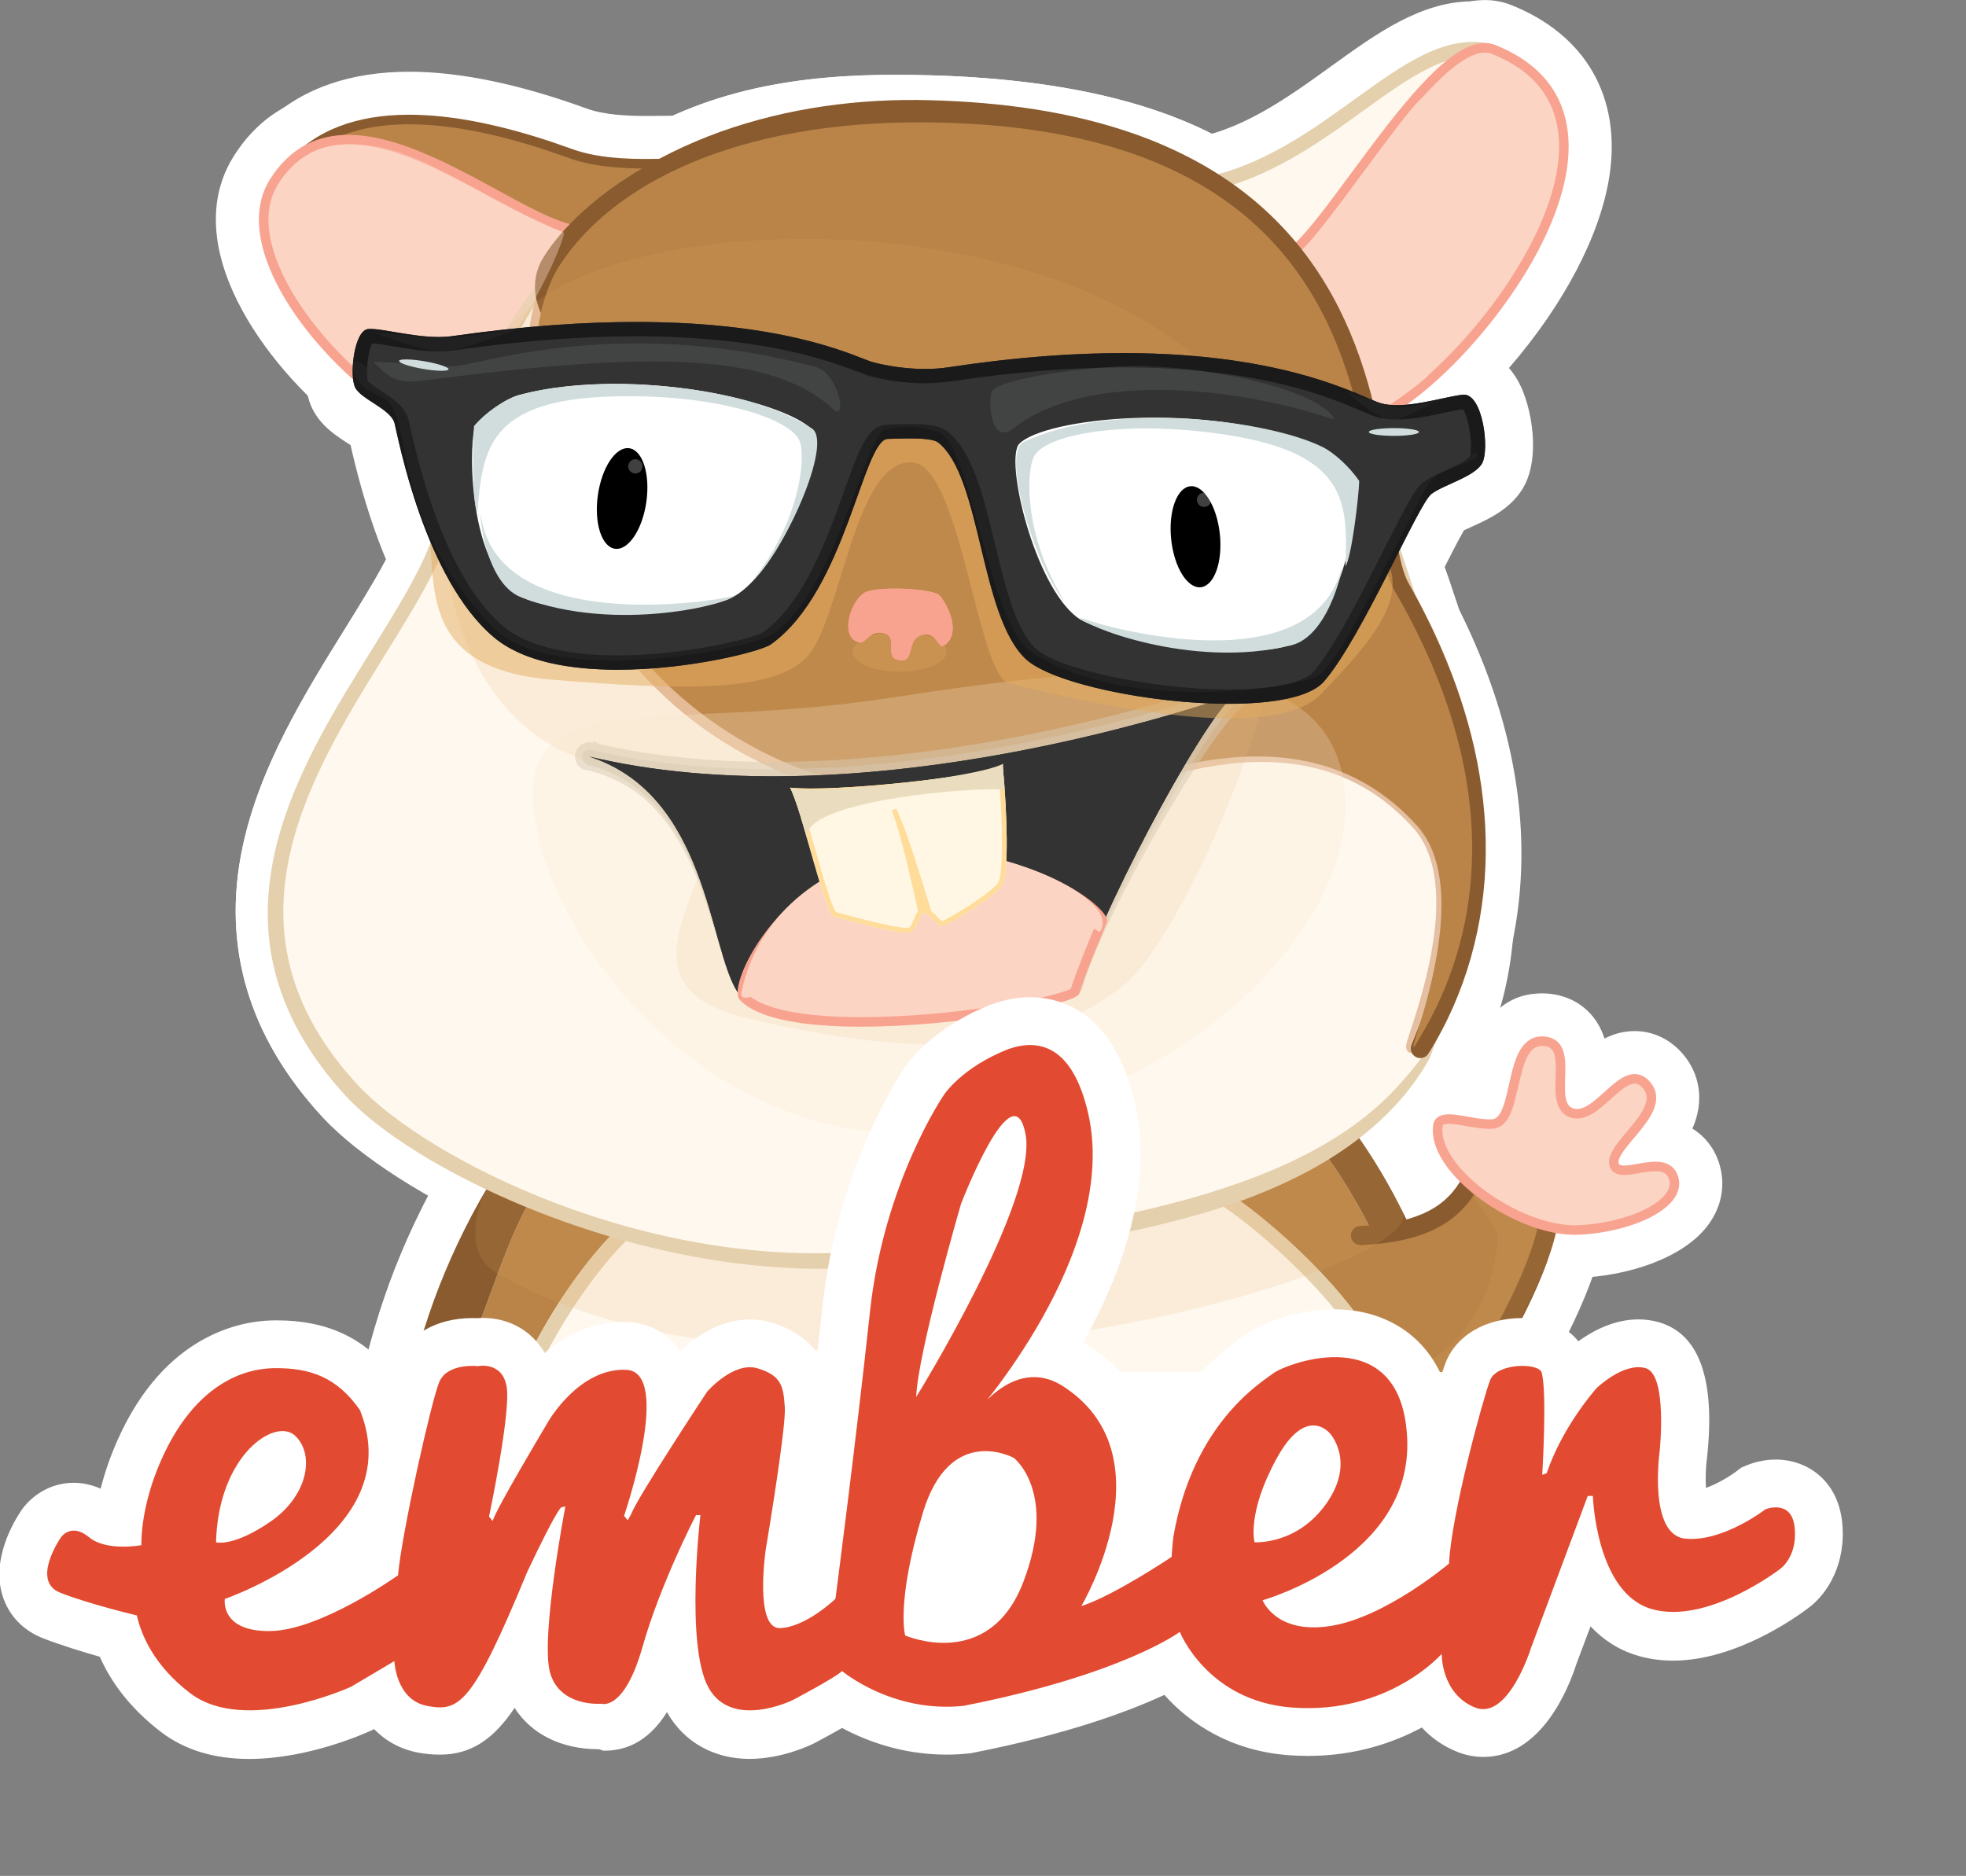
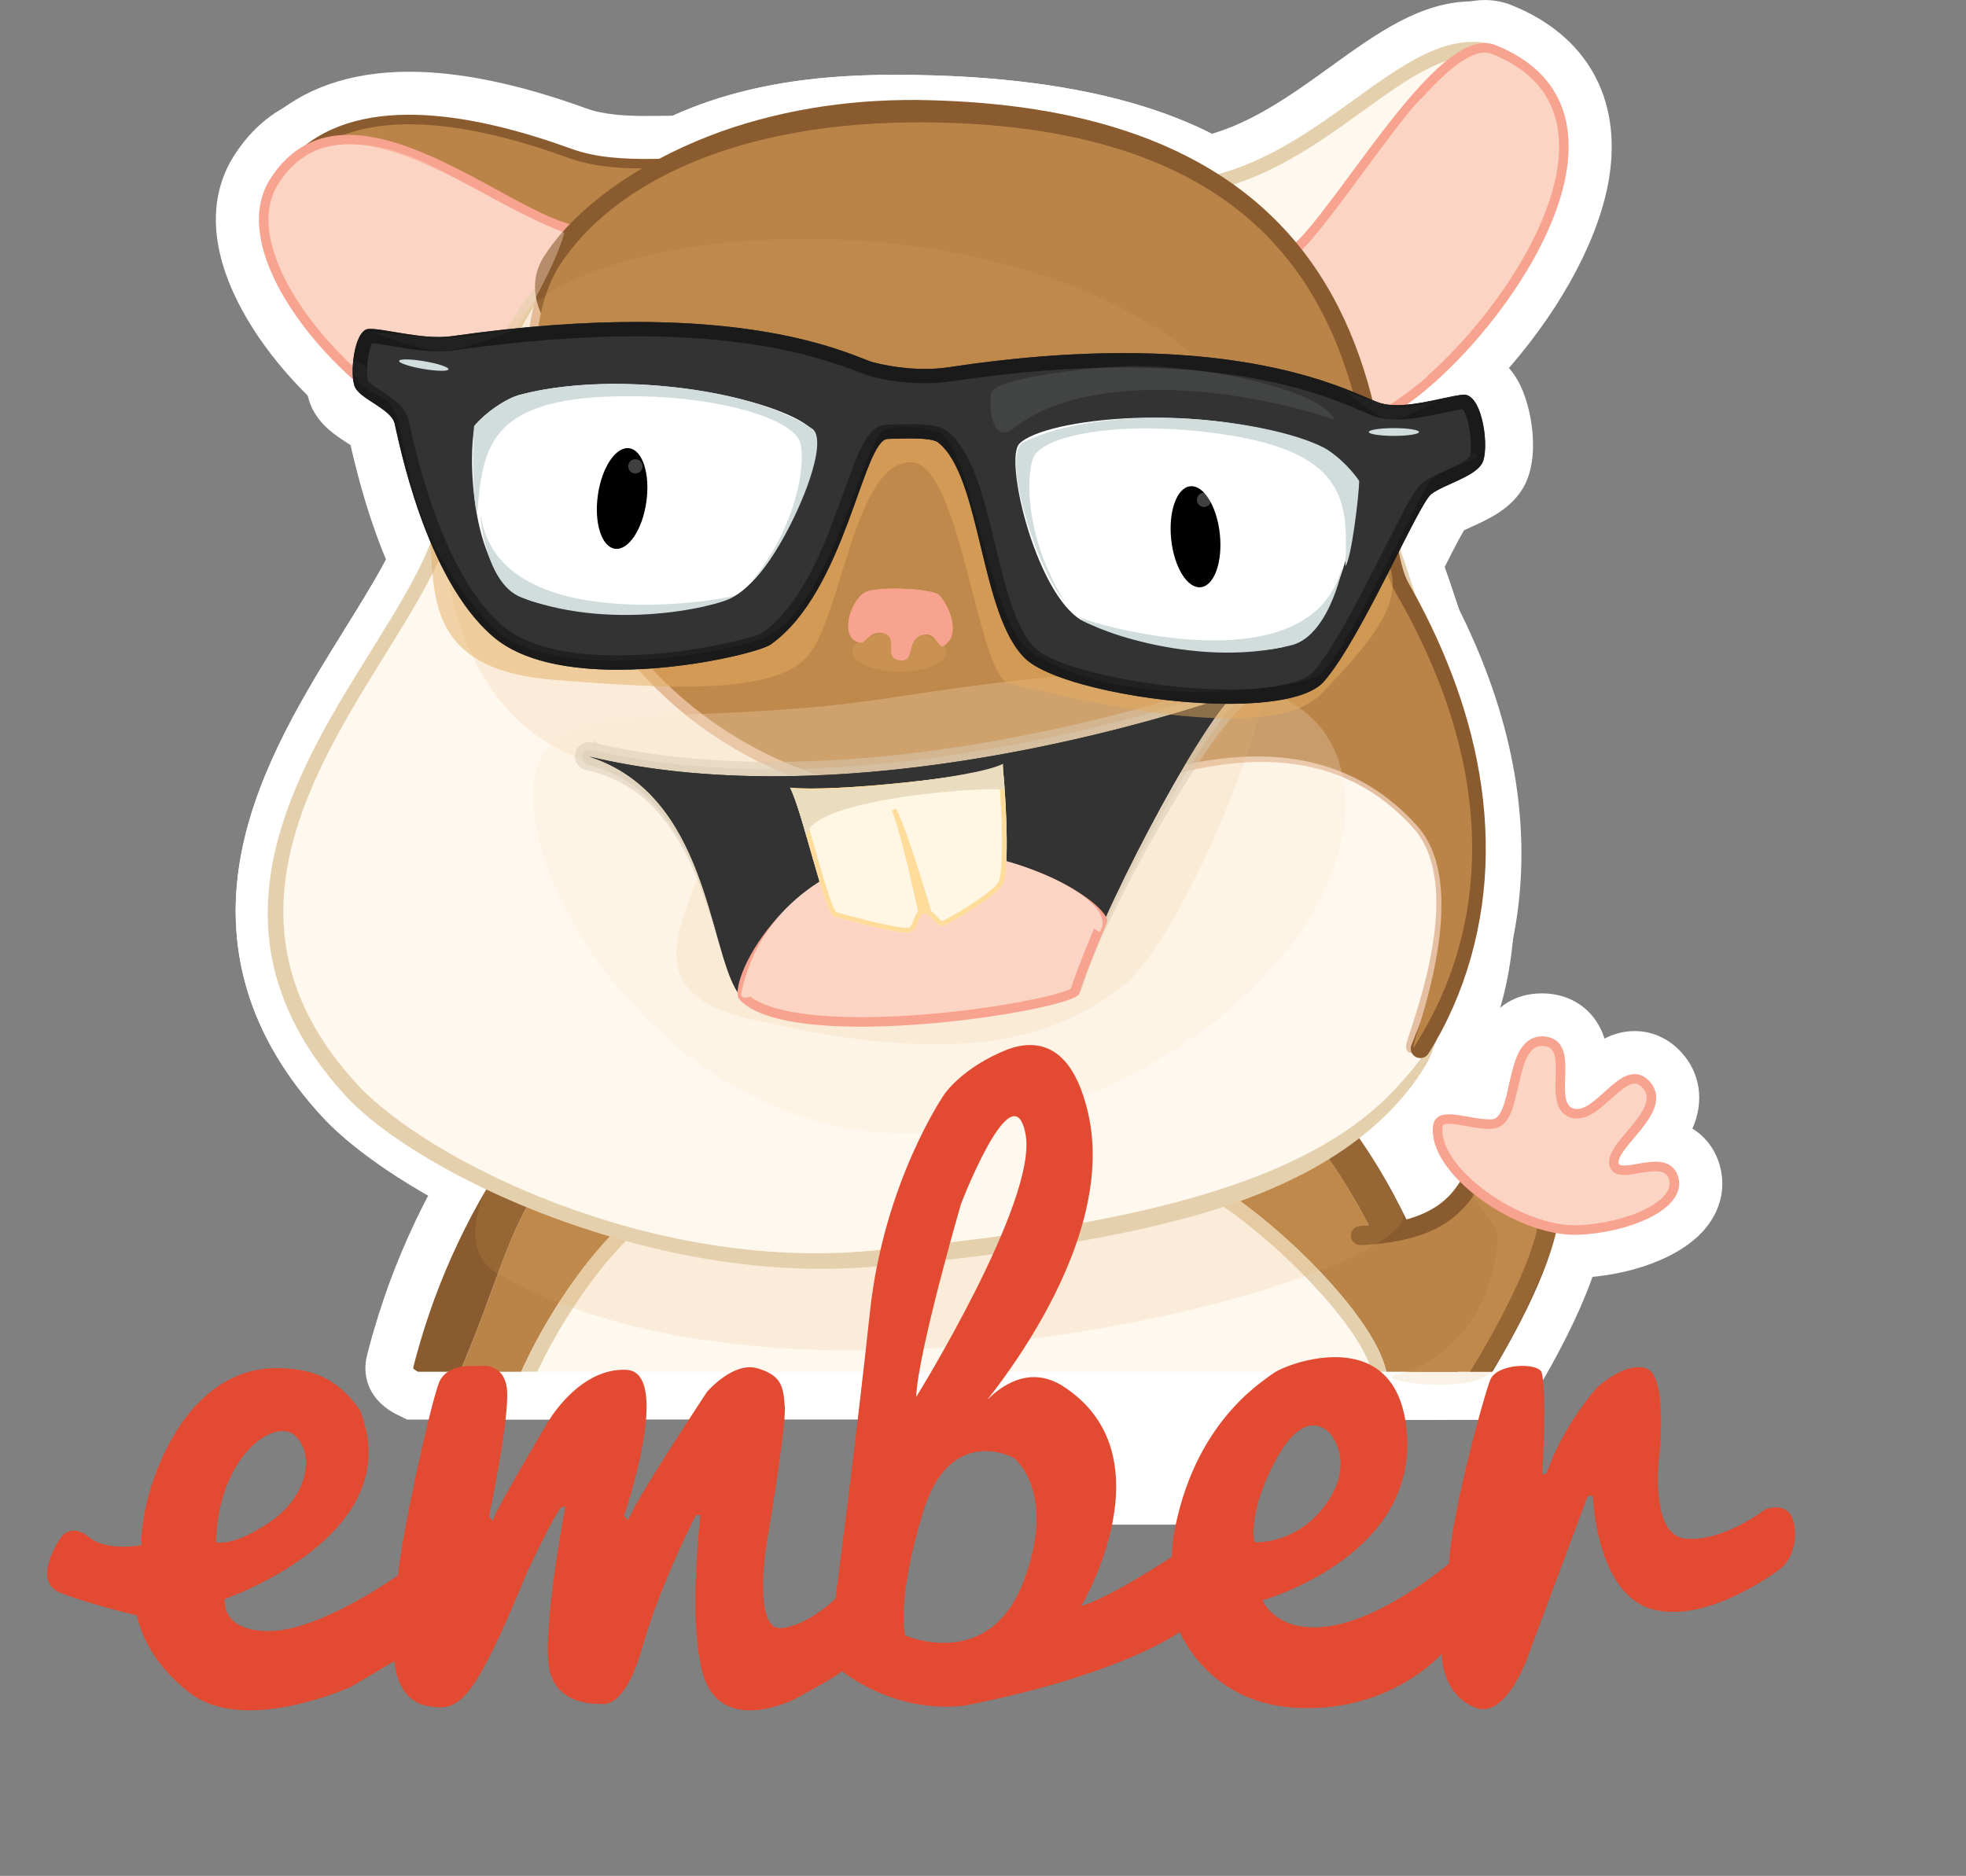
<svg xmlns="http://www.w3.org/2000/svg" height="177.25mm" width="185.73mm">
  <rect width="100%" height="100%" fill="#808080" stroke="none" />
  <defs>
    <clipPath id="ar" clipPathUnits="userSpaceOnUse">
      <path d="m0 653h774v-653h-774v653z" />
    </clipPath>
    <clipPath id="aq" clipPathUnits="userSpaceOnUse">
-       <path d="m256.74 458.01h255.42v-89.229h-255.42v89.229z" />
-     </clipPath>
+       </clipPath>
    <clipPath id="ap" clipPathUnits="userSpaceOnUse">
      <path d="m260.5 464.5h50.367v-24.384h-50.367v24.384z" />
    </clipPath>
    <clipPath id="ao" clipPathUnits="userSpaceOnUse">
      <path d="m465.5 451.43h38.192v-25.823h-38.192v25.823z" />
    </clipPath>
    <clipPath id="an" clipPathUnits="userSpaceOnUse">
      <path d="m484.19 274.85h35.348v-41.074h-35.348v41.074z" />
    </clipPath>
    <clipPath id="am" clipPathUnits="userSpaceOnUse">
      <path d="m498.94 295.54h11.787v-9.622h-11.787v9.622z" />
    </clipPath>
    <clipPath id="al" clipPathUnits="userSpaceOnUse">
      <path d="m517.98 298.04h11.56v-10.771h-11.56v10.771z" />
    </clipPath>
    <clipPath id="ak" clipPathUnits="userSpaceOnUse">
-       <path d="m500.88 280.16h23.804v-12.99h-23.804v12.99z" />
-     </clipPath>
+       </clipPath>
    <clipPath id="aj" clipPathUnits="userSpaceOnUse">
      <path d="m528.74 283.4h8.588v-7.548h-8.588v7.548z" />
    </clipPath>
    <clipPath id="ai" clipPathUnits="userSpaceOnUse">
      <path d="m292.39 295.94h194.21v-54.993h-194.21v54.993z" />
    </clipPath>
    <clipPath id="ah" clipPathUnits="userSpaceOnUse">
      <path d="m464.73 503.5h27.141v-67.167h-27.141v67.167z" />
    </clipPath>
    <clipPath id="ag" clipPathUnits="userSpaceOnUse">
      <path d="m250.83 493.38h66.587v-47.632h-66.587v47.632z" />
    </clipPath>
    <clipPath id="af" clipPathUnits="userSpaceOnUse">
      <path d="m465.57 507.41h39.427v-66.535h-39.427v66.535z" />
    </clipPath>
    <clipPath id="ae" clipPathUnits="userSpaceOnUse">
      <path d="m285.73 473.58h176.74v-168.58h-176.74v168.58z" />
    </clipPath>
    <clipPath id="ad" clipPathUnits="userSpaceOnUse">
      <path d="m371.33 391.33h19.667v-8.333h-19.667v8.333z" />
    </clipPath>
    <clipPath id="ac" clipPathUnits="userSpaceOnUse">
-       <path d="m370.44 400.4h21.858v-14.905h-21.858v14.905z" />
+       <path d="m370.44 400.4h21.858v-14.905h-21.858z" />
    </clipPath>
    <clipPath id="ab" clipPathUnits="userSpaceOnUse">
      <path d="m304.4 382.87h170.07v-96.553h-170.07v96.553z" />
    </clipPath>
    <clipPath id="aa" clipPathUnits="userSpaceOnUse">
      <path d="m313.25 381.25h140.99v-71.604h-140.99v71.604z" />
    </clipPath>
    <clipPath id="z" clipPathUnits="userSpaceOnUse">
      <path d="m314.75 379.74h138v-70.027h-138v70.027z" />
    </clipPath>
    <clipPath id="y" clipPathUnits="userSpaceOnUse">
      <path d="m316.25 378.25h135v-68.457h-135v68.457z" />
    </clipPath>
    <clipPath id="x" clipPathUnits="userSpaceOnUse">
      <path d="m348.04 345.93h75.63v-31.136h-75.63v31.136z" />
    </clipPath>
    <clipPath id="w" clipPathUnits="userSpaceOnUse">
      <path d="m358.25 363.25h45.347v-34.854h-45.347v34.854z" />
    </clipPath>
    <clipPath id="v" clipPathUnits="userSpaceOnUse">
      <path d="m358.33 363.75h44.761v-15.5h-44.761v15.5z" />
    </clipPath>
    <clipPath id="u" clipPathUnits="userSpaceOnUse">
      <path d="m379.54 354.37h8.255v-22.239h-8.255v22.239z" />
    </clipPath>
    <clipPath id="t" clipPathUnits="userSpaceOnUse">
      <path d="m251.6 493.4h59.399v-53.812h-59.399v53.812z" />
    </clipPath>
    <clipPath id="s" clipPathUnits="userSpaceOnUse">
      <path d="m282.95 437.27h201.39v-64.021h-201.39v64.021z" />
    </clipPath>
    <clipPath id="r" clipPathUnits="userSpaceOnUse">
      <path d="m266.72 456.22h236.99v-79.92h-236.99v79.92z" />
    </clipPath>
    <clipPath id="q" clipPathUnits="userSpaceOnUse">
      <path d="m289.7 445.27h76.009v-51.499h-76.009v51.499z" />
    </clipPath>
    <clipPath id="p" clipPathUnits="userSpaceOnUse">
      <path d="m403.42 438.2h75.422v-52.734h-75.422v52.734z" />
    </clipPath>
    <clipPath id="o" clipPathUnits="userSpaceOnUse">
      <path d="m266.74 448.01h235.39v-69.229h-235.39v69.229z" />
    </clipPath>
    <clipPath id="n" clipPathUnits="userSpaceOnUse">
      <path d="m270.45 454.62h30.419v-4.5h-30.419v4.5z" />
    </clipPath>
    <clipPath id="m" clipPathUnits="userSpaceOnUse">
      <path d="m368.5 447.25h32.643v-8.034h-32.643v8.034z" />
    </clipPath>
    <clipPath id="l" clipPathUnits="userSpaceOnUse">
      <path d="m475.14 441.43h18.56v-5.823h-18.56v5.823z" />
    </clipPath>
    <clipPath id="k" clipPathUnits="userSpaceOnUse">
      <path d="m286.58 446.3h43.61v-43.135h-43.61v43.135z" />
    </clipPath>
    <clipPath id="j" clipPathUnits="userSpaceOnUse">
      <path d="m441.41 438.67h41.893v-46.031h-41.893v46.031z" />
    </clipPath>
    <clipPath id="i" clipPathUnits="userSpaceOnUse">
      <path d="m291.92 443.21h72.013v-41.396h-72.013v41.396z" />
    </clipPath>
    <clipPath id="h" clipPathUnits="userSpaceOnUse">
      <path d="m293.48 415.84h53.02v-20.936h-53.02v20.936z" />
    </clipPath>
    <clipPath id="g" clipPathUnits="userSpaceOnUse">
      <path d="m405.56 436.14h71.799v-38.464h-71.799v38.464z" />
    </clipPath>
    <clipPath id="f" clipPathUnits="userSpaceOnUse">
      <path d="m419.03 404.64h54.683v-17.618h-54.683v17.618z" />
    </clipPath>
    <clipPath id="e" clipPathUnits="userSpaceOnUse">
      <path d="m324.38 427.5h3v-3h-3v3z" />
    </clipPath>
    <clipPath id="d" clipPathUnits="userSpaceOnUse">
      <path d="m443.38 420.5h3v-3h-3v3z" />
    </clipPath>
    <clipPath id="c" clipPathUnits="userSpaceOnUse">
      <path d="m271.12 451.73h97.609v-14.275h-97.609v14.275z" />
    </clipPath>
    <clipPath id="b" clipPathUnits="userSpaceOnUse">
      <path d="m400.16 447.01h72.091v-13.921h-72.091v13.921z" />
    </clipPath>
    <clipPath id="a" clipPathUnits="userSpaceOnUse">
      <path d="m0 653h774v-653h-774v653z" />
    </clipPath>
  </defs>
  <g transform="translate(-57.648 -204.8)">
    <g transform="matrix(1.365 0 0 1.365 1215.1 108.38)">
      <g transform="matrix(1.25 0 0 -1.25 -1089.1 725.15)">
        <g clip-path="url(#ar)">
          <g transform="translate(280 240.5)">
            <path d="m0 0c0.327 0.749 0.64 1.504 0.953 2.257l0.128 0.308c0.759 1.818 1.503 3.672 2.219 5.531 0.956 2.435 1.862 4.911 2.738 7.305 0.51 1.39 1.017 2.777 1.532 4.156 1.207 3.297 2.879 7.706 4.888 11.957 1.203 2.497 2.182 4.346 3.204 6.066 1.16 1.926 2.351 3.706 3.665 5.486l1.098 1.486 1.555 0.996c0.194 0.124 0.439 0.272 0.718 0.428 0.773 0.436 1.64 0.816 2.221 1.053 1.086 0.448 2.367 0.891 3.887 1.346 2.118 0.63 4.456 1.217 7.372 1.854 4.153 0.899 8.737 1.738 14.444 2.643 8.566 1.345 17.694 2.538 28.744 3.755 19.478 2.118 38.853 3.657 57.602 4.577 9.908 0.464 17.488 0.671 24.598 0.671 1.496 0 2.991-0.01 4.482-0.03 4.708-0.088 10.094-0.243 15.094-0.979 1.893-0.291 3.441-0.654 4.669-1.089 0.462-0.16 0.86-0.333 1.113-0.449l1.449-0.665 1.169-1.083c0.479-0.443 0.957-0.897 1.426-1.368 1.717-1.714 3.425-3.646 5.196-5.881 5.67-7.223 10.842-15.923 15.401-25.895 4.329-9.621 7.179-18.301 8.739-26.592l2.227-11.849h-27.652l-1.65 7.975c-1.744 8.435-24.491 30.749-35.792 35.111-1.144 0.441-6.03 1.881-20.886 1.881-30.634 0-74.104-5.42-80.303-6.726-7.303-3.405-18.669-17.988-25.112-32.338l-2.65-5.903" fill="#fff" />
          </g>
          <g transform="translate(468.33 284.62)">
            <path d="m0 0c-1.412 1.781-2.893 3.485-4.45 5.04-0.37 0.372-0.748 0.731-1.127 1.081-0.06 0.027-0.153 0.067-0.277 0.11-0.679 0.241-1.742 0.461-2.788 0.623-4.322 0.635-9.093 0.785-13.774 0.873-9.427 0.127-18.949-0.185-28.455-0.63-19.022-0.933-38.056-2.469-56.995-4.529-9.466-1.043-18.917-2.222-28.274-3.692-4.673-0.741-9.33-1.552-13.878-2.536-2.267-0.495-4.517-1.034-6.639-1.665-1.055-0.316-2.086-0.658-2.979-1.026-0.443-0.18-0.851-0.373-1.14-0.536-0.071-0.039-0.132-0.076-0.181-0.107-1.123-1.521-2.144-3.046-3.115-4.659-0.999-1.679-1.895-3.436-2.757-5.225-1.697-3.592-3.161-7.36-4.563-11.189-1.428-3.819-2.793-7.701-4.304-11.55-0.743-1.93-1.515-3.855-2.317-5.774-0.379-0.912-0.756-1.826-1.152-2.733h12.843c6.941 15.458 19.983 33.225 30.923 37.701 3.017 1.235 51.551 7.266 83.622 7.266 11.887 0 20.126-0.869 24.486-2.552 13.142-5.072 39.272-29.296 41.985-42.415h7.453c-1.552 8.257-4.481 16.451-8.004 24.282-3.864 8.458-8.506 16.665-14.139 23.842" fill="#ba8449" />
          </g>
          <g transform="translate(462.66 290.84)">
            <path d="m0 0-0.017 0.014-0.033 0.028 0.061-0.054 0.007-0.005-0.018 0.017z" fill="#fff" />
          </g>
          <g transform="translate(462.66 290.84)">
            <path d="m0 0-0.017 0.014-0.033 0.028 0.061-0.054 0.007-0.005-0.018 0.017z" fill="#ba8449" />
          </g>
          <g transform="translate(482.18 226.5)">
            <path d="m0 0-1.533 8.151c-1.263 6.718-3.65 13.923-7.296 22.028-3.879 8.483-8.225 15.827-12.89 21.771-0.94 1.187-1.851 2.25-2.749 3.208-3.683 0.5-8.109 0.621-11.988 0.695-1.35 0.017-2.753 0.027-4.158 0.027-6.786 0-14.077-0.2-23.642-0.649-18.334-0.898-37.31-2.406-56.382-4.48-10.723-1.182-19.562-2.335-27.802-3.63-5.316-0.843-9.551-1.616-13.315-2.431-2.404-0.525-4.286-0.996-5.905-1.476-0.226-0.068-0.432-0.132-0.619-0.192-0.371-0.561-0.729-1.129-1.079-1.71-0.686-1.154-1.409-2.527-2.316-4.408-1.622-3.434-3.025-7.131-4.18-10.284-0.523-1.401-1.014-2.743-1.506-4.089-0.916-2.502-1.864-5.089-2.881-7.679-0.758-1.971-1.573-4.001-2.398-5.974l-0.114-0.276c-0.361-0.871-0.724-1.742-1.101-2.606l-2.63-5.996h-17.598l-2.528 1.242-0.264 0.151c-6.092 3.468-6.11 8.644-5.834 10.709l0.064 0.482 0.32 1.368 0.436 1.655c0.302 1.133 0.616 2.23 0.942 3.327 0.654 2.237 1.323 4.35 2.035 6.422 1.339 3.979 2.965 8.129 4.95 12.634 2.093 4.648 4.127 8.705 6.251 12.479 1.071 1.932 2.307 3.98 3.749 6.202 1.356 2.123 2.85 4.227 4.406 6.199 1.291 1.633 2.5 2.621 3.411 3.303l0.102 0.075c0.934 0.681 1.734 1.145 2.255 1.434 1.327 0.728 2.411 1.191 3.214 1.516 1.863 0.748 3.518 1.259 4.756 1.622 3.037 0.88 5.886 1.515 8.033 1.971 4.394 0.921 9 1.734 14.957 2.641 8.692 1.309 17.956 2.461 29.17 3.626 19.665 2.011 39.219 3.44 58.136 4.249 9.067 0.366 16.038 0.529 22.627 0.529 2.373 0 4.715-0.023 6.961-0.067 4.856-0.132 10.276-0.28 16.16-1.172l0.181-0.029c1.434-0.245 3.396-0.579 5.818-1.426l0.13-0.047c0.635-0.232 1.495-0.568 2.531-1.111 0.718-0.383 1.291-0.732 1.865-1.131l0.729-0.537 0.569-0.463 0.583-0.53c0.577-0.539 1.14-1.086 1.688-1.64 1.941-1.965 3.83-4.127 5.773-6.607 6.082-7.867 11.367-16.874 16.195-27.582 2.227-4.996 4.139-9.977 5.698-14.843 1.693-5.319 2.893-10.237 3.672-15.052l1.884-11.599h-27.546z" fill="#fff" />
          </g>
          <g transform="translate(289.62 226.5)">
            <path d="m0 0 6.691 14.25c5.607 11.94 19.069 33.772 33.961 39.865l0.282 0.11c5.016 1.878 55.358 7.711 85.997 7.711 17.228 0 23.665-1.716 27.007-3.006 15.531-5.993 42.503-31.554 46.147-46.573l3-12.357h-203.08z" fill="#fff" />
          </g>
          <g transform="translate(472.13 226.5)">
            <path d="m0 0-1.854 7.643c-1.71 7.048-22.948 28.397-33.913 32.628-1.011 0.391-5.428 1.665-19.805 1.665-29.61 0-72.274-5.227-79.264-6.585-5.756-2.858-16.052-15.077-22.872-29.601l-2.7-5.75h-25.161l6.33 14.097c7.425 16.535 21.938 37 36.258 42.859 5.532 2.264 56.524 8.011 87.409 8.011 13.465 0 22.389-1.024 28.087-3.223 15.491-5.979 44.571-32.278 48.177-49.719l2.469-12.025h-23.179z" fill="#fff" />
          </g>
          <g transform="translate(483.64 226.5)">
            <path d="m0 0-2.878 2.672c-10.887 10.11-13.86 31.013-10.475 39.633 2.242 5.708 7.011 7.742 10.728 7.742 0.978 0 1.954-0.13 2.906-0.387 1.913 0.117 6.5 3.847 7.852 6.077 2.035 3.976 6.162 6.346 11.062 6.346 7.404 0 19.394-5.879 23.326-11.437 2.222-3.141 2.807-6.898 1.603-10.307-0.098-0.278-0.291-0.86-0.564-1.677-4.084-12.231-9.325-27.147-13.628-33.987l-2.942-4.675h-26.99z" fill="#fff" />
          </g>
          <g transform="translate(482.72 226.5)">
            <path d="m0 0 9.329 15.225c4.57 7.459 7.671 13.455 9.713 18.097-5.271-3.679-12.674-6.083-23.607-6.561l-0.301 0.239-0.195-1c-6.46 0-11.74 5.293-12.018 11.729-0.142 3.193 0.973 6.385 3.138 8.75 2.167 2.366 5.125 3.808 8.329 3.947 10.778 0.472 12.109 3.018 14.125 6.825 2.72 5.14 8.635 8.104 16.226 8.104 1.96 0 3.875-0.199 5.693-0.607 9.502-2.138 15.668-9.306 16.09-18.713 0.429-9.537-4.754-23.389-15.405-41.175l-2.911-4.86h-28.206z" fill="#fff" />
          </g>
          <g transform="translate(522.45 256.16)">
            <path d="m0 0c-12.193 0-25.467 7.948-32.277 15.801-6.195 7.141-6.81 13.433-6.236 17.455 0.709 4.964 4.756 9.973 12.199 9.973 1.343 0 2.635-0.156 3.892-0.357 1.203 5.365 4.066 16.665 15.611 16.665 0.516 0 1.043-0.027 1.567-0.082 5.549-0.578 9.809-4.071 11.477-9.379 1.824 0.932 3.913 1.57 6.329 1.57 3.604 0 7.021-1.526 9.62-4.297 4.096-4.37 5.008-10.393 2.442-16.118 2.709-1.667 4.72-4.27 5.689-7.567 1.254-4.262 0.444-8.684-2.281-12.45-5.282-7.303-17.445-10.887-27.156-11.2-0.29-0.009-0.581-0.014-0.876-0.014" fill="#fff" />
          </g>
          <g transform="translate(510.3 504.35)">
            <path d="m0 0c-11.048-6.905-23.089-22.767-37.77-44.458-2.282-3.374-6.051-5.309-10.339-5.309-5.457 0-12.287 3.269-20.301 9.715-12.695 10.211-12.964 15.986-13.066 18.16-0.284 6.112 4.229 11.161 10.497 11.746 12.199 1.137 22.317 8.438 32.102 15.5 9.711 7.007 18.883 13.626 29.705 13.626 2.173 0 4.334-0.279 6.424-0.831" fill="#fff" />
          </g>
          <g transform="translate(440.25,484.25)">
            <path d="m0 0c29.5 2.75 46.751 33.333 64.751 28.583-12-7.5-24.001-22.583-40.751-47.333-3.934-5.812-32.035 18.001-24 18.75" fill="#fff8ee" />
          </g>
          <g transform="translate(248.96 498.34)">
            <path d="m0 0c7.358 6.806 17.318 10.257 29.603 10.257 10.569 0 23.053-2.59 37.105-7.7 3.796-1.381 8.702-1.557 12.552-1.557 1.041 0 2.034 0.013 2.963 0.025 0.897 0.012 1.739 0.022 2.512 0.022 3.541 0 10.91 0 13.944-6.827 1.134-2.553 2.424-7.778-1.683-14.097-4.952-7.62-18.089-15.844-30.678-15.844-0.205 0-0.41 0.003-0.615 0.007-6.757 0.144-13.141 3.708-20.535 7.836-9.21 5.142-19.649 10.969-31.909 10.969-1.708 0-3.438-0.115-5.141-0.343" fill="#fff" />
          </g>
          <g transform="translate(476.19 425.22)">
            <path d="m0 0c-5.457 0-15.603 2.283-22.233 17.574-3.568 8.225-4.833 17.279-4.833 22.532 0 10.632 5.579 13.462 8.976 14.199 2.418 2.444 6.926 8.548 10.333 13.161 13.789 18.674 23.691 30.914 35.216 30.914 1.931 0 3.805-0.358 5.569-1.064 15.562-6.225 23.03-19.283 20.488-35.826-1.875-12.207-9.462-26.745-20.817-39.887-5.332-6.173-19.04-20.627-31.129-21.543-0.528-0.04-1.055-0.06-1.57-0.06" fill="#fff" />
          </g>
          <g transform="translate(298.11 419.5)">
            <path d="m0 0c-1.296 0-2.62 0.011-3.937 0.221-19.315 3.082-43.311 22.571-52.399 42.614-6.209 13.693-3.422 23.051 0.009 28.511 5.577 8.872 13.898 13.55 24.065 13.55 12.292 0 24.67-6.761 35.591-12.72 4.133-2.255 10.231-5.586 12.826-6.222 0.938 0.256 1.901 0.385 2.876 0.385 3.97 0 7.582-2.153 9.663-5.759 5.012-8.681 1.991-32.182-5.879-45.809-5.536-9.587-13.638-14.771-22.813-14.771h-0.002z" fill="#fff" />
          </g>
          <g transform="translate(365.29 251.5)">
            <path d="m0 0c-45.244 0-89.928 22.192-104.79 38.232-15.518 16.749-21.187 35.725-16.851 56.428 3.559 16.992 13.065 32.306 21.451 45.822 5.771 9.299 11.221 18.08 12.649 24.394 18.362 81.171 64.482 91.58 102.61 91.58 2.427 0 4.97-0.042 7.777-0.126 81.159-2.432 89.261-41.638 94.103-65.062 0.894-4.325 1.738-8.41 2.86-11.165 27.23-66.91 31.73-107.02 15.05-134.11-16.41-26.633-52.384-39.824-124.18-45.596-3.483-0.281-7.076-0.394-10.678-0.394h-0.002z" fill="#fff" />
          </g>
          <g transform="translate(363.6 251.3)">
            <path d="m0 0c-46.061 0-88.751 22.918-103.1 38.407-15.517 16.749-21.186 35.739-16.85 56.442 3.558 16.993 13.064 32.313 21.451 45.83 5.771 9.299 11.221 18.082 12.648 24.396 18.363 81.172 64.483 91.582 102.61 91.582 2.427 0 4.97-0.041 7.776-0.125 81.159-2.432 89.262-41.637 94.104-65.061 0.893-4.325 1.738-8.41 2.859-11.165 26.8-65.88 31.21-105.56 14.74-132.71-18.87-31.13-63.113-41.314-123.73-47.03-4.087-0.385-8.295-0.58-12.51-0.58" fill="#fff" />
          </g>
          <g transform="translate(480.9 307.92)">
            <path d="m0 0c0.55 1.358 1.15 2.787 1.774 4.273 6.226 14.816 10.779 27.748 3.396 35.951-8.695 9.66-45.74 27.123-78.425 42.53-62.798 29.601-101.57 48.714-107.14 67.81-1.421 4.877-0.757 9.855 1.871 14.019 10.714 16.979 41.087 35.252 82.453 35.252 0.418 0 0.838-0.002 1.257-0.005 38.957-0.343 67.346-11.565 84.379-33.354 14.403-18.41 17.664-39.87 20.046-55.54 0.813-5.347 1.824-12 2.883-13.822 29.534-50.768 16.028-88.208 5.35-106l-17.845 8.892z" fill="#fff" />
          </g>
          <g transform="translate(450.05 366.3)">
            <path d="m0 0c-15.229 0-40.641 3.79-49.46 12.217-6.918 6.611-9.57 17.633-12.136 28.292-1.104 4.588-2.838 11.789-4.527 15.033-0.048 0.001-0.097 0.001-0.148 0.002-0.648-1.657-1.379-3.707-1.986-5.401-4.113-11.509-9.746-27.238-21.732-35.8-5.166-3.69-23.595-7.146-37.922-7.146h-0.004c-14.252 0-25.133 3.055-32.341 9.145-10.39 8.778-18.301 24.852-23.52 47.817-0.245 0.161-0.491 0.314-0.7 0.449-2.446 1.589-5.491 3.563-7.27 7.121-2.725 5.451-1.606 15.137 1.216 20.157 2.145 3.817 5.662 6.196 9.648 6.528 0.394 0.032 0.819 0.051 1.276 0.051 2.026 0 4.179-0.365 6.672-0.788 2.512-0.426 5.359-0.909 7.623-0.909 0.657 0 1.094 0.043 1.345 0.079 14.278 2.039 27.72 3.073 39.952 3.073 29.705 0 45.293-6.08 51.161-8.369 0.478-0.186 0.865-0.343 1.17-0.45 1.646-0.401 4.726-1.017 8.109-1.017 1.246 0.001 2.431 0.084 3.522 0.25 13.447 2.039 26.227 3.073 37.986 3.073 31.339 0 47.972-7.158 55.075-10.215 0.558-0.24 1.236-0.532 1.569-0.662 0.065-0.005 0.27-0.026 0.61-0.026 1.941 0 4.762 0.606 7.25 1.141 1.88 0.404 3.657 0.786 5.342 0.984 0.47 0.055 0.948 0.083 1.419 0.083 4.718 0 8.879-2.651 11.417-7.274 2.869-5.227 4.793-16.285 0.769-22.609-2.679-4.21-7.095-6.209-10.643-7.815-0.45-0.203-1.024-0.463-1.518-0.7-1.205-2.057-3.35-6.301-5.133-9.829-5.221-10.326-11.137-22.03-16.585-28.33-4.746-5.488-13.746-8.155-27.512-8.155" fill="#fff" />
          </g>
          <g opacity="0.3" clip-path="url(#aq)">
            <g transform="translate(443.98 368.78)">
              <path d="m0 0c-12.063 0-29.009 1.808-41.235 10.418-6.988 4.921-10.141 14.95-14.502 30.885-1.233 4.502-2.99 10.92-4.345 14.085-0.004 0.001-0.008 0.001-0.013 0.002-0.754-1.849-1.637-4.217-2.363-6.159-4.535-12.152-10.748-28.795-22.006-35.765-5.805-3.594-24.016-6.866-38.216-6.866-15.176 0-26.117 3.39-32.522 10.077-16.143 16.851-19.311 32.956-21.203 42.578-0.271 1.375-0.611 3.104-0.914 4.287-9.472 4.959-10.096 12.363-9.889 15.467 0.388 5.826 4.934 10.22 10.575 10.22 3.664 0 6.228-1.799 7.924-2.99 0.178-0.124 0.36-0.254 0.548-0.381 0.172-0.063 0.529-0.167 0.799-0.246 2.344-0.685 9.478-2.77 10.996-11.874 0.274-1.581 2.733-11.347 6.642-21.415 6.241-16.071 10.612-18.852 10.971-19.057 5.104-1.76 11.124-2.653 17.896-2.653 11.07 0 20.541 2.342 24.185 3.571 2.228 3.543 6.775 12.529 9.912 18.727 9.554 18.881 11.189 21.73 15.153 23.798 2.273 1.186 4.928 1.738 8.358 1.738 4.561 0 11-1.1 14.059-2.402 6.96-2.962 10.638-12.061 18.634-35.403 1.439-4.202 3.312-9.669 4.442-12.42 5.993-2.884 19.67-4.893 34.077-4.893 4.079 0 7.046 0.165 9.007 0.344 1.368 2.797 3.294 6.886 4.955 10.412 11.547 24.512 13.284 27.314 16.304 29.604 5 3.788 13.676 6.331 18.643 6.331 6.591 0 10.329-4.338 11.111-8.637 1.6-8.799-6.911-12.046-9.708-13.112-0.659-0.259-1.774-0.685-2.518-1.031-1.022-1.847-2.966-5.66-4.584-8.835-12.303-24.134-16.447-30.71-21.116-33.511-5.604-3.362-19.501-4.893-30.042-4.894" fill="#fff" />
            </g>
          </g>
          <g opacity="0.3" clip-path="url(#ap)">
            <g transform="translate(285.29 440.12)">
              <path d="m0 0c-1.9 0-5.236 0.269-12.238 2.596-1.885 0.626-3.456 1.217-4.462 1.603-2.217 0.851-8.088 3.111-8.088 10.03v10l9.98 0.001c1.262 0 2.269-0.235 2.978-0.453 2.088-0.31 8.875-0.781 11.185-0.942l1.328-0.093c1.764 0.013 7.347 0.768 9.742 1.116 3 0.437 4.009 0.526 5.079 0.526h8.639l1.336-8.504c0.625-4.26-1.67-9.423-7.267-11.104-0.349-0.103-1.39-0.471-2.227-0.777-5.354-1.962-10.538-3.736-15.108-3.983-0.281-0.015-0.573-0.016-0.877-0.016" fill="#fff" />
            </g>
          </g>
          <g opacity="0.3" clip-path="url(#ao)">
            <g transform="translate(484.29 425.61)">
              <path d="m0 0c-3.306 0-6.589 1.395-11.056 4.524-4.33 3.033-7.732 5.975-7.732 11.264v10l9.863 0.034c1.403 0 2.7-0.291 4.041-0.865 1.135-0.482 5.143-1.762 6.967-2.205 0.623 0.075 1.853 0.244 4.255 0.759 1.176 0.253 1.93 0.379 3.058 0.379h8.509l1.374-8.361c0.653-4.018-1.193-9.17-6.771-11.101-0.358-0.153-1.259-0.598-1.863-0.905-2.721-1.376-5.805-2.931-8.95-3.402-0.554-0.084-1.125-0.121-1.695-0.121" fill="#fff" />
            </g>
          </g>
          <path d="m451.5 204.5h-37v32h37v-32z" fill="#fff" />
        </g>
      </g>
      <g transform="matrix(1.25 0 0 -1.25 -503.7 369.37)">
        <path d="m0 0c-1.412 1.781-2.893 3.485-4.45 5.04-0.37 0.372-0.748 0.731-1.127 1.081-0.06 0.027-0.153 0.067-0.277 0.11-0.679 0.241-1.742 0.461-2.788 0.623-4.322 0.635-9.093 0.785-13.774 0.873-9.427 0.127-18.949-0.185-28.455-0.63-19.022-0.933-38.056-2.469-56.995-4.529-9.466-1.043-18.917-2.222-28.274-3.692-4.673-0.741-9.33-1.552-13.878-2.536-2.267-0.495-4.517-1.034-6.639-1.665-1.055-0.316-2.086-0.658-2.979-1.026-0.443-0.18-0.851-0.373-1.14-0.536-0.071-0.039-0.132-0.076-0.181-0.107-1.123-1.521-2.144-3.046-3.115-4.659-0.999-1.679-1.895-3.436-2.757-5.225-1.697-3.592-3.161-7.36-4.563-11.189-1.428-3.819-2.793-7.701-4.304-11.55-0.743-1.93-1.515-3.855-2.317-5.774-0.379-0.912-0.756-1.826-1.152-2.733h12.843c6.941 15.458 19.983 33.225 30.923 37.701 3.017 1.235 51.551 7.266 83.622 7.266 11.887 0 20.126-0.869 24.486-2.552 13.142-5.072 39.272-29.296 41.985-42.415h7.453c-1.552 8.257-4.481 16.451-8.004 24.282-3.864 8.458-8.506 16.665-14.139 23.842" fill="#ba8449" />
      </g>
      <g transform="matrix(1.25 0 0 -1.25 -510.8 361.6)">
        <path d="m0 0-0.017 0.014-0.033 0.028 0.061-0.054 0.007-0.005-0.018 0.017z" fill="#ba8449" />
      </g>
      <g transform="matrix(1.25 0 0 -1.25 -510.86 361.55)">
        <path d="m0 0 0.033-0.028 0.017-0.014 0.017-0.017-0.006 0.005-0.061 0.054zm26.758-26.996c-4.039 8.959-8.813 17.585-14.952 25.526-1.549 1.978-3.198 3.907-5.016 5.747-0.454 0.46-0.922 0.913-1.4 1.361l-0.274 0.247-0.202 0.165-0.287 0.214c-0.292 0.203-0.554 0.353-0.801 0.485-0.493 0.259-0.915 0.427-1.318 0.574-1.582 0.554-2.882 0.783-4.195 1.007-5.152 0.781-9.976 0.928-14.859 1.061-9.718 0.192-19.343-0.067-28.963-0.455-19.23-0.822-38.39-2.247-57.53-4.205-9.57-0.994-19.131-2.124-28.698-3.565-4.786-0.728-9.57-1.527-14.386-2.537-2.411-0.512-4.824-1.068-7.296-1.785-1.239-0.364-2.487-0.761-3.813-1.293-0.665-0.27-1.35-0.572-2.108-0.988-0.381-0.211-0.781-0.452-1.23-0.779-0.442-0.33-0.953-0.735-1.534-1.47l-0.015-0.019c-1.363-1.728-2.676-3.581-3.867-5.445-1.209-1.865-2.363-3.75-3.425-5.667-2.152-3.822-4.057-7.704-5.814-11.605-1.724-3.914-3.296-7.851-4.643-11.849-0.685-1.994-1.316-4-1.905-6.018-0.299-1.008-0.589-2.015-0.86-3.03l-0.4-1.521-0.178-0.76c-0.018-0.131 0.244-0.34 0.87-0.697l0.169-0.083h8.731c0.396 0.907 0.773 1.821 1.152 2.734 0.802 1.918 1.573 3.843 2.316 5.773 1.512 3.85 2.876 7.731 4.305 11.55 1.401 3.829 2.865 7.597 4.563 11.189 0.862 1.789 1.757 3.546 2.756 5.225 0.972 1.613 1.993 3.138 3.116 4.659 0.048 0.031 0.11 0.068 0.18 0.107 0.289 0.164 0.698 0.356 1.141 0.537 0.892 0.367 1.924 0.71 2.978 1.025 2.122 0.631 4.372 1.17 6.64 1.665 4.548 0.984 9.205 1.795 13.878 2.536 9.356 1.47 18.808 2.65 28.273 3.692 18.94 2.06 37.974 3.596 56.996 4.529 9.505 0.445 19.028 0.758 28.455 0.63 4.68-0.088 9.452-0.238 13.774-0.873 1.046-0.161 2.108-0.382 2.787-0.622 0.124-0.043 0.218-0.083 0.277-0.111 0.379-0.35 0.757-0.709 1.127-1.081 1.558-1.555 3.039-3.259 4.451-5.04 5.632-7.177 10.275-15.384 14.142-23.842 3.524-7.831 6.452-16.025 8.005-24.282h7.502c-0.756 4.668-1.919 9.187-3.323 13.599-1.509 4.706-3.291 9.296-5.292 13.785" fill="#895b2e" />
      </g>
      <g transform="matrix(1.25 0 0 -1.25 -539.17 380.02)">
        <path d="m0 0c-4.015 1.55-11.89 2.335-23.406 2.335-32.267 0-79.888-6.102-82.492-7.076-9.79-4.005-21.961-20.518-28.696-34.86h174.62c-2.726 11.279-27.011 34.58-40.02 39.601" fill="#fff8ee" />
      </g>
      <g transform="matrix(1.25 0 0 -1.25 -537.82 376.5)">
        <path d="m0 0c-4.36 1.683-12.599 2.552-24.486 2.552-32.071 0-80.605-6.031-83.622-7.266-10.94-4.476-23.982-22.243-30.923-37.701h3.357c6.735 14.342 18.905 30.854 28.695 34.859 2.605 0.975 50.226 7.077 82.493 7.077 11.516 0 19.391-0.786 23.406-2.335 13.009-5.021 37.294-28.323 40.03-39.601h3.035c-2.723 13.119-28.853 37.343-41.995 42.415" fill="#e5d0ae" />
      </g>
      <g transform="matrix(1.25 0 0 -1.25 -463.28 378.06)">
        <path d="m0 0c-1.834-3.667-11.314-13.457-19.333-11.167-4.205 1.201-3.429-21.028 6.232-30h17.541c4.82 7.659 12.368 31.232 13.227 33.667 1 2.833-15.833 11.167-17.667 7.5" fill="#ba8449" />
      </g>
      <g transform="matrix(1.25 0 0 -1.25 -440.06 385.03)">
        <path d="m0 0c-0.218 4.844-3.24 8.272-8.294 9.409-4.065 0.914-9.537 0.155-10.888-2.396-2.684-5.071-6.026-11.382-22.529-12.105-1.103-0.048-1.959-0.982-1.91-2.086 0.048-1.103 0.98-1.94 2.086-1.91 17.23 0.755 22.234 7.362 25.82 14.101 0.809 0.602 4.803 1.376 8.089 0.008 2.329-0.97 3.517-2.671 3.63-5.201 0.422-9.386-9.335-26.685-14.681-35.41h4.683c6.037 10.082 14.428 25.942 13.994 35.59" fill="#895b2e" />
      </g>
      <g transform="matrix(1.25 0 0 -1.25 -1089.1 725.15)">
        <g opacity=".15" clip-path="url(#an)">
          <g transform="translate(485.34 236)">
            <path d="m0 0c10.666 2.499 20.166 13.166 20.999 28.499 0.154 2.844-5.667 8.334-5.667 9.834s18-0.333 18.834-4.5-11.165-29.666-15.166-33.833-25.242-1.463-19 0" fill="#e3ab5e" />
          </g>
        </g>
      </g>
      <g transform="matrix(1.25 0 0 -1.25 -471.82 365.15)">
        <path d="m0 0c-1.333-9.333 16.934-22.228 29.167-21.833 10.333 0.333 21.833 5.167 20.166 10.833-1.705 5.796-11.667-1-12.5 3s11.667 11.334 6.667 16.667c-4.616 4.923-10-7.833-15.5-6-5.452 1.817 1.065 14.299-5.667 15-8 0.833-5-17-11-17.333-4.329-0.24-10.898 2.708-11.333-0.334" fill="#fcd4c3" />
      </g>
      <g transform="matrix(1.25 0 0 -1.25 -471.82 365.15)">
        <path d="m0 0c-1.333-9.333 16.934-22.228 29.167-21.833 10.333 0.333 21.833 5.167 20.166 10.833-1.705 5.796-11.667-1-12.5 3s11.667 11.334 6.667 16.667c-4.616 4.923-10-7.833-15.5-6-5.452 1.817 1.065 14.299-5.667 15-8 0.833-5-17-11-17.333-4.329-0.24-10.898 2.708-11.333-0.334z" stroke="#f8a38f" stroke-miterlimit="10" stroke-width="2" fill="none" />
      </g>
      <g transform="matrix(1.25 0 0 -1.25 -1089.1 725.15)">
        <g opacity=".5" clip-path="url(#am)">
          <g transform="translate(498.94 288.04)">
            <path d="m0 0c1.979-1.458 8.979-3.459 10.146-0.876s2.166 7.625 1.333 8.375c-0.541-2.375-1.311-6.884-3.958-7.895-2.021-0.771-6.125 0.167-7.521 0.396" fill="#fcd4c3" />
          </g>
        </g>
      </g>
      <g transform="matrix(1.25 0 0 -1.25 -1089.1 725.15)">
        <g opacity=".5" clip-path="url(#al)">
          <g transform="translate(518.46 298.04)">
            <path d="m0 0c-0.354-1.646-1.625-9.459 2.333-10.543 3.508-0.961 6.042 1.167 8.75 5.625-1.458-1.417-5.208-4.645-8.208-3.374-2.741 1.161-3.104 4.292-2.875 8.292" fill="#fcd4c3" />
          </g>
        </g>
      </g>
      <g transform="matrix(1.25 0 0 -1.25 -1089.1 725.15)">
        <g opacity=".25" clip-path="url(#ak)">
          <g transform="translate(500.88 276.96)">
            <path d="m0 0c20.5 9.999 24.667-6.293 23.667-9.626-8-1.416-22.417 6.959-23.667 9.626" fill="#fcd4c3" />
          </g>
        </g>
      </g>
      <g transform="matrix(1.25 0 0 -1.25 -1089.1 725.15)">
        <g opacity=".5" clip-path="url(#aj)">
          <g transform="translate(530.75 283.4)">
            <path d="m0 0c-3.542-3.938-1.752-7.074 0.458-7.479 2.958-0.542 6.542 2.338 6.083 2.375-0.812 0.063-6.353-1.896-7.416 0.875-0.802 2.089 0.479 3.292 0.875 4.229" fill="#fcd4c3" />
          </g>
        </g>
      </g>
      <g transform="matrix(1.25 0 0 -1.25 -1089.1 725.15)">
        <g opacity=".15" clip-path="url(#ai)">
          <g transform="translate(296.83 257.17)">
            <path d="m0 0c65.75-37.75 196.48 0.562 189.5 13-9.167 16.333-12.834 26.709-32.959 25.709s-149-11.25-154.25-15.25c-5.249-4-10.897-18.518-2.29-23.459" fill="#e3ab5e" />
          </g>
        </g>
      </g>
      <g transform="matrix(1.25 0 0 -1.25 -538.8 119.83)">
        <path d="m0 0c29.5 2.75 46.751 33.333 64.751 28.583-12-7.5-24.001-22.583-40.751-47.333-3.934-5.812-32.035 18.001-24 18.75" fill="#fff8ee" />
      </g>
      <g transform="matrix(1.25 0 0 -1.25 -538.8 119.83)">
        <path stroke-linejoin="round" d="m0 0c29.5 2.75 46.751 33.333 64.751 28.583-12-7.5-24.001-22.583-40.751-47.333-3.934-5.812-32.035 18.001-24 18.75z" stroke="#e5d0ae" stroke-linecap="round" stroke-miterlimit="10" stroke-width="3" fill="none" />
      </g>
      <g transform="matrix(1.25 0 0 -1.25 -769.43 111.4)">
        <path d="m0 0c13.333 12.333 37.168 7.529 56.5 0.5 11-4 25.25-0.75 26.25-3 2.361-5.314-11.875-16.125-23.625-15.875s-31.125 22.125-59.125 18.375" fill="#ba8449" />
      </g>
      <g transform="matrix(1.25 0 0 -1.25 -769.43 111.4)">
        <path stroke-linejoin="round" d="m0 0c13.333 12.333 37.168 7.529 56.5 0.5 11-4 25.25-0.75 26.25-3 2.361-5.314-11.875-16.125-23.625-15.875s-31.125 22.125-59.125 18.375z" stroke="#895b2e" stroke-linecap="round" stroke-miterlimit="10" stroke-width="2" fill="none" />
      </g>
      <g transform="matrix(1.25 0 0 -1.25 -513.49 137.96)">
        <path d="m0 0c6.75-2 32.5 48.5 45 43.5 39.774-15.91-12-76.75-28.5-78s-20.365 35.645-16.5 34.5" fill="#fcd4c3" />
      </g>
      <g transform="matrix(1.25 0 0 -1.25 -513.49 137.96)">
        <path d="m0 0c6.75-2 32.5 48.5 45 43.5 39.774-15.91-12-76.75-28.5-78s-20.365 35.645-16.5 34.5z" stroke="#f8a38f" stroke-miterlimit="10" stroke-width="2" fill="none" />
      </g>
      <g transform="matrix(1.25 0 0 -1.25 -693.18 130.46)">
        <path d="m0 0c-11-4.75-50 36-66.5 9.75-10.86-17.278 22-52.25 45.5-56s26.811 48.759 21 46.25" fill="#fcd4c3" />
      </g>
      <g transform="matrix(1.25 0 0 -1.25 -693.18 130.46)">
        <path d="m0 0c-11-4.75-50 36-66.5 9.75-10.86-17.278 22-52.25 45.5-56s26.811 48.759 21 46.25z" stroke="#f8a38f" stroke-miterlimit="10" stroke-width="2" fill="none" />
      </g>
      <g transform="matrix(1.25 0 0 -1.25 -1089.1 725.15)">
        <g clip-path="url(#ah)">
          <g transform="translate(491.17 503.5)">
            <path d="m0 0c-2.167-6.917-19.917-24.833-17.417-40.25 0.919-5.666 6.999-22.584 9.583-21.917s9.083 4.667 8.5 3.75-9-7.166-12.25-8.75c-3.083 1.667-16.597 32.765-14.666 34.5 5.75 5.167 23.75 32.334 26.25 32.667" fill="#fcd4c3" />
          </g>
        </g>
      </g>
      <g transform="matrix(1.25 0 0 -1.25 -1089.1 725.15)">
        <g clip-path="url(#ag)">
          <g transform="translate(250.83 484.5)">
            <path d="m0 0c12 7.333 34 4.25 46.75-8.25 4.542-4.453 5.834-19.583-4.416-29.917-4.067-4.101 24.167 14.5 24.25 19.917 0.083 5.416-1.836 6.953-6 8.5-15.48 5.75-31.771 18.916-45.917 18.625-9.1-0.187-13.417-6.542-14.667-8.875" fill="#fcd4c3" />
          </g>
        </g>
      </g>
      <g transform="matrix(1.25 0 0 -1.25 -1089.1 725.15)">
        <g opacity=".25" clip-path="url(#af)">
          <g transform="translate(496 507.38)">
            <path d="m0 0c27.375-15.125-16.75-38-13.5-66.5-5.75 0.625-19.891 28.191-16.375 30.625 4.875 3.375 25.287 37.145 29.875 35.875" fill="#fcd4c3" />
          </g>
        </g>
      </g>
      <g transform="matrix(1.25 0 0 -1.25 -733.47 206.6)">
        <path d="m0 0c0.442 1.999 0.693 4.043 0.847 6.125 0.163 2.078 0.298 4.18 0.675 6.224 0.122 1.042 0.453 2.026 0.903 2.971 0.398 0.961 0.748 1.937 1.133 2.901 0.757 1.931 1.551 3.85 2.382 5.753 3.371 7.592 7.446 14.885 12.189 21.664 4.725 6.789 10.092 13.088 16.192 18.593 6.076 5.529 13.108 10.026 20.699 13.159 7.577 3.173 15.618 5.122 23.728 6.115 8.111 1.042 16.29 1.254 24.408 1.131 8.135-0.089 16.29-0.544 24.411-1.646 8.112-1.115 16.214-2.837 24.036-5.719 3.907-1.438 7.734-3.186 11.387-5.306 3.651-2.125 7.085-4.688 10.184-7.636 3.098-2.948 5.833-6.308 8.094-9.945 2.252-3.646 4.008-7.557 5.398-11.533 1.392-3.979 2.41-8.03 3.286-12.034 0.891-3.998 1.548-7.989 2.486-11.752 0.475-1.898 0.987-3.65 1.707-5.407 0.753-1.883 1.48-3.777 2.194-5.677 1.431-3.797 2.827-7.61 4.181-11.439 5.322-15.339 9.92-30.999 12.806-47.021 1.416-8.006 2.39-16.109 2.539-24.235 0.111-8.109-0.565-16.299-2.915-24.06-0.564-1.943-1.248-3.847-2.002-5.721-0.719-1.897-1.743-3.634-2.392-5.586-0.337-0.972-0.655-1.973-1.119-2.892-0.462-0.922-1.024-1.784-1.583-2.649-1.125-1.725-2.358-3.385-3.685-4.972-5.328-6.35-12.1-11.442-19.357-15.411-7.282-3.967-15.03-6.948-22.914-9.229-7.887-2.293-15.891-4.028-23.919-5.485-8.029-1.449-16.092-2.603-24.165-3.578-4.035-0.496-8.078-0.896-12.12-1.289l-6.069-0.552c-1.99-0.169-4.064-0.358-6.144-0.467-16.611-0.916-33.177 1.453-49.029 5.88-7.933 2.223-15.711 4.98-23.272 8.263-7.556 3.298-14.915 7.088-21.891 11.666-3.481 2.304-6.871 4.791-10.048 7.718-0.784 0.726-1.586 1.515-2.319 2.302-0.739 0.8-1.421 1.57-2.114 2.376-1.371 1.607-2.682 3.274-3.917 5.004-4.951 6.888-8.633 14.987-9.899 23.578-1.305 8.59-0.169 17.325 2.297 25.351 2.476 8.062 6.13 15.559 10.155 22.701 4.036 7.144 8.476 13.961 12.631 20.826 2.086 3.423 4.098 6.864 5.857 10.361 1.751 3.502 3.277 7.017 4.076 10.614l-0.014-0.03zm5.953-1.383c-1.024-4.293-2.819-8.221-4.724-11.91-1.934-3.694-4.04-7.214-6.154-10.693-4.266-6.93-8.595-13.702-12.425-20.683-3.829-6.963-7.236-14.123-9.373-21.574-2.158-7.425-2.97-15.144-1.754-22.565 1.148-7.431 4.362-14.453 8.862-20.641 1.122-1.551 2.32-3.056 3.582-4.515 0.628-0.722 1.292-1.459 1.927-2.14 0.645-0.691 1.286-1.318 1.983-1.965 2.77-2.552 5.913-4.869 9.171-7.019 6.544-4.29 13.606-7.931 20.861-11.089 7.267-3.148 14.762-5.8 22.393-7.931 7.632-2.129 15.405-3.738 23.242-4.729 7.834-0.992 15.735-1.401 23.584-1.013 1.957 0.092 3.908 0.258 5.945 0.418l6.006 0.511c4.006 0.352 8.003 0.767 11.998 1.174 7.989 0.832 15.951 1.841 23.85 3.134 7.899 1.289 15.732 2.889 23.416 4.94 7.67 2.075 15.245 4.47 22.432 7.732 7.165 3.259 14.001 7.386 19.629 12.967 1.405 1.392 2.731 2.868 3.966 4.421 0.629 0.771 1.195 1.585 1.809 2.374 0.621 0.784 1.32 1.531 1.962 2.326 1.3 1.587 2.008 3.509 2.797 5.362 0.756 1.873 1.37 3.802 1.899 5.749 2.019 7.826 2.488 15.969 1.929 23.983-0.522 8.03-1.959 15.968-3.858 23.774-3.809 15.623-9.345 30.762-15.249 45.717-1.466 3.746-2.975 7.474-4.519 11.19l-2.321 5.574c-0.845 1.971-1.507 4.097-2.041 6.11-1.06 4.07-1.837 8.04-2.683 11.933-0.844 3.889-1.801 7.691-3.073 11.346-2.523 7.301-6.394 13.991-11.829 19.34-5.422 5.351-12.176 9.381-19.416 12.353-7.257 2.971-14.999 4.919-22.846 6.279-7.859 1.349-15.851 2.118-23.868 2.505-8.028 0.346-16.059 0.401-24.009-0.44-7.931-0.879-15.796-2.593-23.147-5.659-7.337-3.071-14.128-7.409-19.957-12.815-5.828-5.42-10.493-12.007-14.089-19.063-3.601-7.072-6.206-14.582-8.371-22.166-0.551-1.895-1.07-3.799-1.551-5.713-0.232-0.96-0.493-1.91-0.679-2.883-0.093-0.486-0.156-0.982-0.293-1.455-0.126-0.476-0.334-0.928-0.523-1.387-0.737-1.839-1.662-3.637-2.492-5.476-0.843-1.834-1.535-3.719-1.988-5.661l-0.008-0.035z" fill="#e5d0ae" />
      </g>
      <g transform="matrix(1.25 0 0 -1.25 -729.74 207.44)">
        <path d="m0 0c-6.334-28-61.667-72.333-19.667-117.67 14.305-15.44 60.715-39.063 107.33-34.667 121.08 11.417 151.67 40.667 100.67 166-8.292 20.377 1 67.332-88 69.999-37.368 1.128-82.309-3.998-100.33-83.659" fill="#fff8ee" />
      </g>
      <g transform="matrix(1.25 0 0 -1.25 -703.47 138.95)">
        <path d="m0 0c3.856 6.01 9.092 10.966 14.848 14.994 5.771 4.041 12.128 7.139 18.693 9.529 13.176 4.757 27.147 6.706 41.007 7.026 13.841 0.253 27.831-0.732 41.469-4.281 6.799-1.79 13.487-4.268 19.772-7.66 6.274-3.395 12.107-7.75 17.093-12.954 4.989-5.2 9.115-11.217 12.26-17.644 3.141-6.435 5.388-13.22 7.009-20.06 1.621-6.844 2.637-13.756 3.582-20.523 0.468-3.377 0.914-6.74 1.561-9.901 0.327-1.57 0.711-3.1 1.211-4.404 0.125-0.325 0.257-0.632 0.393-0.916l0.103-0.204 0.106-0.2 0.303-0.537 1.276-2.29c6.655-12.27 11.678-25.658 13.494-39.662 0.919-6.982 1.042-14.084 0.228-21.083-0.81-6.996-2.56-13.875-5.213-20.368-1.323-3.247-2.873-6.398-4.616-9.423-0.435-0.756-0.883-1.504-1.338-2.244-0.476-0.76-0.859-1.415-1.438-2.262-0.089-0.119-0.153-0.219-0.348-0.432-0.435 0.269 0.661-1.069-2.398-0.038-0.75 1.364-0.276 1.104-0.398 1.344 0.065 0.45 0.13 0.615 0.195 0.863l0.4 1.273 0.799 2.44c2.087 6.456 3.851 13.016 4.611 19.704 0.357 3.337 0.455 6.703 0.07 9.997-0.385 3.281-1.286 6.52-3.036 9.248-0.448 0.693-0.902 1.301-1.463 1.928-0.56 0.626-1.138 1.233-1.729 1.829-1.187 1.186-2.432 2.313-3.742 3.356-2.61 2.105-5.504 3.839-8.557 5.201-6.128 2.73-12.91 3.707-19.601 3.504-6.714-0.226-13.349-1.621-19.853-3.453-3.26-0.91-6.488-1.952-9.752-3-1.637-0.52-3.276-1.046-4.987-1.508-0.863-0.23-1.718-0.443-2.682-0.604-0.91-0.137-1.728-0.234-2.599-0.344-6.865-0.838-13.802-1.24-20.75-1.074-6.944 0.171-13.905 0.895-20.739 2.358-6.827 1.478-13.524 3.67-19.884 6.637-6.357 2.965-12.376 6.696-17.825 11.138-5.431 4.461-10.298 9.596-14.489 15.22-8.384 11.261-14.011 24.417-16.786 38.088-1.368 6.846-2.013 13.848-1.709 20.867 0.166 3.507 0.588 7.022 1.405 10.488 0.827 3.449 2.033 6.913 4.036 10.024l0.01 0.02zm2.979-1.909c-1.701-2.661-2.781-5.756-3.527-8.947-0.737-3.198-1.122-6.507-1.261-9.83-0.282-6.656 0.455-13.373 1.862-19.916 2.832-13.098 8.498-25.579 16.534-36.222 4.017-5.322 8.659-10.162 13.825-14.354 5.144-4.22 10.806-7.807 16.829-10.662 6.022-2.86 12.392-4.998 18.924-6.459 6.528-1.483 13.219-2.322 19.945-2.597 6.729-0.275 13.493-0.001 20.219 0.703l2.493 0.283c0.726 0.1 1.539 0.273 2.333 0.465 1.604 0.386 3.236 0.86 4.872 1.334 3.276 0.956 6.587 1.928 9.94 2.769 6.703 1.677 13.622 2.826 20.604 2.814 6.966 0.042 14.016-1.243 20.379-4.175 3.186-1.443 6.168-3.313 8.913-5.465 1.372-1.078 2.675-2.241 3.915-3.465 0.618-0.615 1.223-1.242 1.808-1.886 0.591-0.637 1.185-1.387 1.676-2.123 2.017-3.015 3.049-6.529 3.53-10.009 0.479-3.498 0.438-7.016 0.14-10.482-0.588-6.942-2.186-13.721-4.103-20.333l-0.711-2.464-0.32-1.189c-0.043-0.165-0.091-0.414-0.08-0.389-0.131 0.137 0.326-0.239-0.37 1.03-2.956 0.975-1.773-0.234-2.139 0.098-0.051-0.055 0.009 0.02 0.043 0.076 0.363 0.579 0.823 1.415 1.224 2.122 0.411 0.736 0.811 1.473 1.199 2.216 1.551 2.97 2.902 6.031 4.032 9.17 4.561 12.565 5.418 26.237 3.134 39.304-1.117 6.548-3.006 12.952-5.384 19.169-2.37 6.225-5.319 12.234-8.619 18.052l-1.253 2.173-0.336 0.576-0.202 0.362-0.191 0.366c-0.242 0.482-0.454 0.959-0.642 1.43-0.75 1.883-1.207 3.68-1.608 5.45-0.775 3.531-1.272 6.951-1.794 10.341-0.985 6.772-1.994 13.41-3.559 19.878-1.547 6.461-3.582 12.757-6.432 18.632-2.823 5.879-6.411 11.353-10.832 16.095-8.821 9.546-20.792 15.891-33.542 19.541-12.8 3.695-26.356 4.938-39.838 4.952-13.455-0.058-26.986-1.659-39.691-5.927-6.332-2.141-12.439-4.971-17.959-8.674-5.51-3.696-10.391-8.345-13.991-13.835l0.008 0.013z" fill="#e5bfa1" />
      </g>
      <g transform="matrix(1.25 0 0 -1.25 -705.77 137.91)">
        <path d="m0 0c2.244 3.547 4.92 6.475 7.766 9.125 2.852 2.641 5.899 4.972 9.067 7.075 6.34 4.202 13.158 7.496 20.203 10.052 14.13 5.034 29.158 7.003 43.899 6.59 14.593-0.401 29.415-2.255 43.53-7.335 7.032-2.545 13.848-5.946 20.018-10.37 6.174-4.408 11.65-9.859 16.052-16.029 4.421-6.164 7.766-12.991 10.225-20.006 2.468-7.023 4.053-14.24 5.243-21.4 0.596-3.581 1.092-7.154 1.586-10.68 0.501-3.514 0.979-7.021 1.711-10.266 0.367-1.608 0.817-3.168 1.393-4.38l0.107-0.219 0.113-0.212 0.315-0.564 0.665-1.194 1.297-2.408c1.704-3.225 3.291-6.516 4.743-9.871 2.903-6.707 5.271-13.675 6.879-20.84 1.599-7.161 2.446-14.514 2.359-21.872-0.131-14.699-4.168-29.425-11.962-41.848l-0.001-0.001c-0.555-0.953-1.777-1.278-2.73-0.723-0.866 0.503-1.213 1.556-0.856 2.459l0.018 0.044c2.113 5.367 4.355 10.555 6.089 15.865 1.73 5.287 3.022 10.705 3.049 16.028 0.057 5.309-1.382 10.429-4.502 14.474-0.195 0.251-0.39 0.511-0.582 0.733l-0.289 0.348-0.355 0.4c-0.413 0.468-0.864 0.921-1.336 1.37-0.945 0.896-1.981 1.757-3.053 2.589-2.152 1.661-4.458 3.212-6.816 4.699-9.486 5.929-19.657 11.041-29.844 16.041-10.216 4.976-20.554 9.758-30.913 14.52-20.728 9.515-41.541 18.941-62.051 29.273-10.24 5.207-20.419 10.595-30.283 16.897-4.919 3.191-9.778 6.549-14.343 10.808-2.26 2.173-4.505 4.514-6.324 7.808-0.882 1.655-1.677 3.629-1.849 6.017-0.084 1.181 0.014 2.449 0.326 3.661 0.156 0.605 0.358 1.196 0.602 1.757 0.196 0.48 0.671 1.33 0.774 1.487l0.05 0.09zm8.378-5.151c-0.274-0.449-0.137-0.228-0.232-0.399-0.044-0.092-0.074-0.177-0.101-0.261-0.05-0.168-0.076-0.339-0.068-0.581 0.007-0.47 0.219-1.236 0.665-2.096 0.891-1.744 2.541-3.682 4.365-5.469 3.715-3.608 8.205-6.885 12.8-9.972 9.261-6.161 19.178-11.658 29.18-16.97 20.059-10.591 40.693-20.31 61.214-30.321 10.27-4.995 20.539-10.019 30.73-15.26 10.173-5.28 20.327-10.636 30.061-17.033 2.425-1.62 4.818-3.316 7.134-5.203 1.157-0.947 2.295-1.941 3.393-3.037 0.546-0.549 1.089-1.121 1.604-1.735l0.345-0.409 0.385-0.484c0.263-0.326 0.49-0.642 0.723-0.961 1.847-2.561 3.239-5.479 4.064-8.514 0.838-3.038 1.119-6.164 1.031-9.211-0.202-6.119-1.79-11.899-3.736-17.383-1.956-5.494-4.387-10.732-6.588-15.924l-3.569 1.779v0.001c7.069 12.003 10.456 25.949 10.201 39.781-0.222 13.868-3.974 27.525-9.792 40.156-1.458 3.163-3.046 6.27-4.747 9.318l-2.718 4.754c-0.995 1.997-1.539 3.891-2.021 5.744-0.92 3.702-1.476 7.268-2.068 10.804-0.578 3.53-1.145 7.016-1.802 10.463-1.303 6.887-2.978 13.626-5.375 20.033-2.385 6.404-5.518 12.46-9.525 17.831-3.998 5.377-8.868 10.04-14.383 13.825-5.513 3.795-11.643 6.723-18.069 8.912-12.892 4.372-26.812 5.901-40.706 6.009-6.892 0.072-13.731-0.376-20.488-1.45-6.749-1.059-13.394-2.687-19.773-4.99-6.383-2.267-12.542-5.161-18.139-8.799-2.796-1.815-5.454-3.814-7.861-5.999-2.399-2.178-4.575-4.573-6.172-7.051l0.06 0.098z" fill="#895b2e" />
      </g>
      <g transform="matrix(1.25 0 0 -1.25 -701.62 140.15)">
        <path d="m0 0c-16.542-25.563 3.25-124 107.25-110.75 11.016 1.403 47.593 20.896 72.25-6.5 13.5-15-4.717-53.112 0-45.25 5.25 8.75 25.5 42.5-4.75 94.5-9.699 16.673 6.252 97.083-97.916 98-40.031 0.352-65.833-13-76.834-30" fill="#ba8449" />
      </g>
      <g transform="matrix(1.25 0 0 -1.25 -1089.1 725.15)">
        <g opacity=".15" clip-path="url(#ae)">
          <g transform="translate(307.17 461.83)">
            <path d="m0 0c30 19.333 120.67 18 149.67-28.333 19.276-30.798-16-106.67-29-116.33-13-9.666-31.1-18.066-78.666-6.666-40.333 9.667 20.395 47.197-27 52.666-43.334 5-47.6 77.658-15 98.667" fill="#e3ab5e" />
          </g>
        </g>
      </g>
      <g transform="matrix(1.25 0 0 -1.25 -1089.1 725.15)">
        <g opacity=".25" clip-path="url(#ad)">
          <g transform="translate(391 387.17)">
            <path d="m0 0c0-2.301-4.402-4.166-9.834-4.166-5.431 0-9.833 1.865-9.833 4.166 0 2.302 4.402 4.167 9.833 4.167 5.432 0 9.834-1.865 9.834-4.167" fill="#e3ab5e" />
          </g>
        </g>
      </g>
      <g transform="matrix(1.25 0 0 -1.25 -621.93 225.77)">
        <path d="m0 0c2.25 1.5 14.25 1 15.75-0.5s4.875-7.875 1-10.5c-1.325-0.897-1.427 2.86-4.375 2.25-3.625-0.75-1.706-5.455-4.5-5.375-4.375 0.125-0.164 5.083-4 5.75-2.875 0.5-3.52-2.217-4.75-2-4.25 0.75-2.272 8.276 0.875 10.375" fill="#f8a38f" />
      </g>
      <g transform="matrix(1.25 0 0 -1.25 -1089.1 725.15)">
        <g clip-path="url(#ac)">
          <g transform="translate(380.22 400.41)">
            <path d="m0 0c-2.875 0-5.528-0.277-6.471-0.905-3.147-2.099-5.125-9.625-0.875-10.375 0.047-0.009 0.094-0.013 0.14-0.013 1.043 0 1.719 2.074 3.927 2.074 0.213 0 0.44 0.043 0.683 0.001 3.836-0.667-0.375-5.687 4-5.687h0.07c2.692 0 0.837 4.57 4.43 5.312 0.224 0.047 0.431 0.036 0.623 0.036 2.075 0 2.456-2.472 3.362-2.472 0.119 0 0.248 0.035 0.39 0.132 3.875 2.625 0.5 8.996-1 10.496-0.872 0.872-5.289 1.402-9.279 1.401m0.001-1c4.525 0 8.044-0.65 8.571-1.112 0.965-0.965 2.715-4.174 2.483-6.615-0.089-0.932-0.451-1.647-1.106-2.178-0.072 0.094-0.151 0.205-0.218 0.299-0.539 0.754-1.44 2.018-3.204 2.018-0.265 0-0.543-0.029-0.826-0.088-2.515-0.52-3.033-2.504-3.376-3.858-0.346-1.367-0.471-1.371-0.887-1.371h-0.005c-1.231 0-1.26 0.221-1.228 1.717 0.027 1.303 0.074 3.455-2.629 3.924-0.292 0.051-0.579 0.061-0.855 0.061-1.706 0-2.722-0.968-3.394-1.603-0.173-0.164-0.427-0.408-0.553-0.475-0.524 0.102-1.217 0.389-1.468 1.585-0.457 2.177 0.971 5.755 2.778 6.96 0.551 0.367 2.594 0.736 5.917 0.736" fill="#f8a38f" />
          </g>
        </g>
      </g>
      <g transform="matrix(1.25 0 0 -1.25 -1089.1 725.15)">
        <g opacity=".25" clip-path="url(#ab)">
          <g transform="translate(474.1 359.95)">
            <path d="m0 0c4.437-28.923-31.663-65.327-80.266-72.784-48.6-7.456-84.563 36.077-89 65-4.437 28.921 25.4 17.878 74 25.334 48.607 7.457 90.832 11.371 95.27-17.55" fill="#f7e8d0" />
          </g>
        </g>
      </g>
      <g transform="matrix(1.25 0 0 -1.25 -1089.1 725.15)">
        <g opacity=".5" clip-path="url(#aa)">
          <g transform="translate(347.21 315.98)">
            <path d="m0 0c-1.358 2.16-2.143 4.604-2.922 7.008-0.782 2.412-1.46 4.854-2.211 7.272-1.487 4.835-3.134 9.64-5.397 14.123-2.237 4.482-5.143 8.676-8.763 11.903-3.642 3.198-7.997 5.217-12.592 6.217h-0.003l-0.054-0.033c-1.567 0.541-2.397 2.223-1.856 3.789 0.506 1.466 2.049 2.271 3.527 1.926 10.876-2.576 22.11-3.76 33.368-4.001 11.264-0.235 22.571 0.46 33.804 1.81 11.236 1.356 22.406 3.364 33.459 5.891 11.04 2.542 22.02 5.558 32.694 9.204 1.569 0.537 3.275-0.302 3.811-1.871 0.406-1.189 0.024-2.457-0.869-3.235l-0.049-0.041-0.002-0.002c-0.371-0.26-0.85-0.707-1.306-1.178-0.461-0.477-0.925-1-1.381-1.54-0.914-1.081-1.807-2.233-2.68-3.407-1.723-2.362-3.378-4.825-4.997-7.314-3.232-4.987-6.25-10.138-9.191-15.332-2.902-5.214-5.677-10.505-8.28-15.874-1.306-2.681-2.533-5.4-3.657-8.15-0.559-1.375-1.091-2.761-1.556-4.156-0.232-0.699-0.446-1.396-0.621-2.102-0.005-0.025-0.033-0.124-0.068-0.222-0.033-0.097-0.076-0.163-0.118-0.243-0.086-0.139-0.18-0.254-0.272-0.349-0.187-0.19-0.372-0.329-0.556-0.452-0.367-0.242-0.731-0.418-1.095-0.582-2.907-1.2-5.854-1.757-8.813-2.342-2.959-0.558-5.927-1.023-8.906-1.406-5.955-0.765-11.939-1.263-17.932-1.492-5.99-0.215-12-0.268-17.977 0.289-2.983 0.286-5.965 0.71-8.866 1.489-1.446 0.396-2.876 0.882-4.22 1.561-1.33 0.678-2.617 1.569-3.445 2.842m0.07 0.047c0.828-1.25 2.104-2.118 3.43-2.781 1.337-0.663 2.763-1.136 4.205-1.519 2.894-0.754 5.869-1.154 8.847-1.415 5.964-0.491 11.964-0.458 17.936-0.105 5.973 0.367 11.928 1.002 17.837 1.901 2.953 0.456 5.899 0.967 8.809 1.616 2.882 0.678 5.841 1.382 8.436 2.578 0.314 0.155 0.618 0.323 0.869 0.503 0.259 0.185 0.421 0.378 0.387 0.417 0.157 0.755 0.356 1.499 0.567 2.231 0.425 1.465 0.915 2.896 1.43 4.317 1.034 2.838 2.18 5.623 3.334 8.402 2.33 5.551 4.854 11.011 7.471 16.429 2.588 5.435 5.324 10.797 8.188 16.124 1.436 2.664 2.92 5.308 4.513 7.928 0.791 1.316 1.609 2.625 2.506 3.93 0.449 0.652 0.918 1.303 1.436 1.96 0.526 0.657 1.068 1.312 1.845 2.016l0.006 0.006 2.895-5.147c-10.964-3.747-22.069-6.792-33.311-9.383-11.24-2.571-22.609-4.616-34.08-6-11.469-1.378-23.046-2.098-34.65-1.856-11.595 0.249-23.237 1.656-34.627 4.354l1.616 5.97h0.004c5.053-3 9.579-5.799 12.968-9.906 3.471-4.041 5.876-8.814 7.778-13.558 1.895-4.766 3.258-9.718 4.541-14.621 0.641-2.452 1.281-4.927 1.985-7.358 0.742-2.411 1.512-4.876 2.836-7.033" fill="#d8cab2" />
          </g>
        </g>
      </g>
      <g transform="matrix(1.25 0 0 -1.25 -1089.1 725.15)">
        <g opacity=".5" clip-path="url(#z)">
          <g transform="translate(347.23 315.99)">
            <path d="m0 0c-1.354 2.156-2.144 4.598-2.915 7.004-0.76 2.418-1.414 4.865-2.143 7.291-1.462 4.843-2.995 9.686-5.189 14.231-2.147 4.549-4.922 8.667-8.508 12.097-3.578 3.424-7.976 5.889-12.685 6.889h-0.003l-0.027 0.171c-0.783 0.269-1.199 1.204-0.929 1.987 0.253 0.732 1.024 1.184 1.763 1.011 11.005-2.606 22.341-3.773 33.683-4.015 11.349-0.237 22.724 0.478 34.016 1.834 11.294 1.364 22.514 3.387 33.614 5.925 11.092 2.554 22.102 5.58 32.85 9.251 0.785 0.268 1.637-0.149 1.906-0.933 0.204-0.597 0.01-1.233-0.439-1.622l-0.02-0.015-0.003-0.002c-0.961-0.77-1.934-1.915-2.836-3.033-0.91-1.137-1.783-2.329-2.637-3.538-1.701-2.43-3.307-4.941-4.875-7.476-3.13-5.078-6.098-10.27-8.954-15.522-2.826-5.268-5.523-10.609-8.048-16.026-1.258-2.71-2.472-5.442-3.577-8.211-0.551-1.385-1.075-2.78-1.533-4.192-0.227-0.707-0.438-1.414-0.61-2.131-0.135-0.559-0.552-0.836-0.867-1.065-0.34-0.227-0.689-0.401-1.042-0.562-2.834-1.196-5.784-1.785-8.726-2.388-2.947-0.577-5.909-1.056-8.88-1.456-5.944-0.799-11.921-1.331-17.91-1.595-5.985-0.25-11.993-0.298-17.965 0.243-2.983 0.28-5.963 0.699-8.863 1.471-1.445 0.393-2.874 0.875-4.216 1.55-1.329 0.674-2.613 1.559-3.441 2.827m0.035 0.023c0.828-1.255 2.108-2.129 3.434-2.796 1.339-0.667 2.765-1.143 4.209-1.53 2.895-0.759 5.872-1.166 8.851-1.433 5.967-0.507 11.97-0.469 17.947-0.151 5.977 0.332 11.94 0.933 17.861 1.799 2.959 0.439 5.91 0.936 8.831 1.565 2.901 0.66 5.856 1.333 8.524 2.533 0.326 0.157 0.644 0.327 0.923 0.522 0.276 0.199 0.516 0.419 0.534 0.619 0.161 0.744 0.362 1.477 0.577 2.202 0.433 1.448 0.931 2.87 1.456 4.28 1.051 2.819 2.21 5.592 3.412 8.343 2.409 5.502 5.01 10.912 7.704 16.276 2.673 5.376 5.458 10.698 8.425 15.935 1.486 2.618 3.019 5.211 4.651 7.765 0.812 1.28 1.648 2.55 2.549 3.799 0.923 1.249 1.816 2.476 3.133 3.662l0.005 0.004 1.447-2.573c-10.898-3.721-21.971-6.76-33.163-9.339-11.194-2.559-22.513-4.596-33.925-5.974-11.41-1.37-22.92-2.085-34.439-1.844-11.51 0.247-23.05 1.45-34.312 4.116l0.808 2.886 0.003-0.001c4.94-1.927 9.422-4.943 12.874-8.822 3.506-3.84 6.042-8.377 8.033-13.053 1.965-4.705 3.441-9.568 4.75-14.462 0.663-2.446 1.326-4.89 2.053-7.314 0.749-2.41 1.515-4.853 2.843-7.014" fill="#d8cab2" />
          </g>
        </g>
      </g>
      <g transform="matrix(1.25 0 0 -1.25 -655.05 330.15)">
        <path d="m0 0c7.75-12 70.437-3.736 71.5 1 2.75 12.25 25.25 55.25 32.5 61.25-13-4.5-80.25-26-135-13 24.75-8 24.98-39.929 31-49.25" fill="#333" />
      </g>
      <g transform="matrix(1.25 0 0 -1.25 -1089.1 725.15)">
        <g clip-path="url(#y)">
          <g transform="translate(451.25,378.25)">
            <path d="m0 0c-10.052-3.479-52.537-17.122-96.599-17.122-12.924 0-25.983 1.174-38.401 4.122 24.75-8 24.98-39.929 31-49.25 2.957-4.578 13.914-6.207 26.391-6.207 20.226 0 44.451 4.277 45.109 7.207 2.75 12.25 25.25 55.25 32.5 61.25m-8.432-5.867c-9.785-14.716-24.002-43.229-26.798-53.92-3.708-2.031-23.159-5.67-42.379-5.67-15.297 0-22.362 2.497-23.87 4.835-1.44 2.228-2.623 6.434-3.992 11.304-2.598 9.243-6.133 21.819-14.779 30.625 7.483-0.951 15.391-1.429 23.651-1.429 35.981 0 71.051 9.067 88.167 14.255" fill="#333" />
          </g>
        </g>
      </g>
      <g transform="matrix(1.25 0 0 -1.25 -622.76 338)">
        <path d="m0 0c-12.929 0-21.462 1.858-24.678 5.373-0.248 0.298-0.3 2.094 1.166 5.483 3.57 8.251 14.745 22.523 33.988 23.677 1.274 0.076 2.564 0.115 3.836 0.115 22.58 0 36.202-11.463 36.237-13.504-0.252-0.616-0.639-1.54-1.103-2.652-1.217-2.91-3.05-7.298-4.69-12.197-1.991-1.806-24.535-6.295-44.756-6.295" fill="#fcd4c3" />
      </g>
      <g transform="matrix(1.25 0 0 -1.25 -604.87 293.44)">
        <path d="m0 0c-1.275 0-2.575-0.038-3.896-0.117-26.453-1.587-38.615-27.791-35.832-30.833 3.864-4.223 13.983-5.698 25.416-5.698 20.383 0 44.942 4.69 45.667 6.865 2.25 6.75 4.833 12.416 5.833 15 1.026 2.65-14.319 14.784-37.188 14.783m0.002-2c20.179 0 33.689-9.698 35.159-12.473-0.251-0.628-0.58-1.414-0.949-2.298-1.195-2.858-2.983-7.132-4.604-11.932-3.185-1.804-24.319-5.945-43.92-5.945-12.269 0-20.702 1.739-23.8 4.9-0.155 1.056 0.881 5.226 4.632 10.568 3.367 4.798 13.002 16.065 29.705 17.067 1.253 0.075 2.523 0.113 3.776 0.113h0.001" fill="#f8a38f" />
      </g>
      <g transform="matrix(1.25 0 0 -1.25 -1089.1 725.15)">
        <g clip-path="url(#x)">
          <g transform="translate(348.08 315.92)">
            <path d="m0 0c-1.73-8.188 48.082 31.749 74.916 12.582 5.5 7.333-24.166 19.918-41.5 17-14.634-2.464-29.666-11.832-33.416-29.582" fill="#fcd4c3" />
          </g>
        </g>
      </g>
      <g transform="matrix(1.25 0 0 -1.25 -641.3 276.71)">
        <path d="m0 0c2.5-4.5 7.25-26.5 9.25-27s14.25-4 16-3.25 1.628 4.998 3.5 3.75c1.5-1 2.25-3 3.75-2.25 2.684 1.342 10.75 6.25 12 8.5s1 14.75 0 24.75c-5.25-2.25-35.5-5.5-44.5-4.5" fill="#fff7e3" />
      </g>
      <g transform="matrix(1.25 0 0 -1.25 -1089.1 725.15)">
        <g clip-path="url(#w)">
          <g transform="translate(402.75,363.25)">
            <path d="m0 0c-4.579-1.963-28.181-4.687-40.107-4.687-1.747 0-3.244 0.059-4.393 0.187 2.5-4.5 7.25-26.5 9.25-27 1.808-0.452 11.99-3.354 15.223-3.354 0.343 0 0.609 0.032 0.777 0.104 1.528 0.655 1.629 3.978 2.877 3.978 0.181 0 0.386-0.07 0.623-0.228 1.271-0.848 2.004-2.415 3.112-2.415 0.199 0 0.409 0.051 0.638 0.165 2.684 1.342 10.75 6.25 12 8.5s1 14.75 0 24.75m-0.875-1.355c0.945-10.273 0.962-21.18 0.001-22.91-1.007-1.811-8.305-6.457-11.573-8.09-0.054-0.028-0.131-0.06-0.191-0.06-0.233 0-0.694 0.494-1.063 0.891-0.418 0.447-0.893 0.955-1.494 1.356-0.395 0.263-0.79 0.396-1.178 0.396-1.295 0-1.828-1.308-2.256-2.359-0.265-0.646-0.626-1.533-0.997-1.693-0.004-0.001-0.105-0.03-0.401-0.03-2.572 0-10.208 2.048-13.469 2.924-0.584 0.157-1.052 0.283-1.363 0.363-0.946 1.066-2.948 8.106-4.417 13.275-1.312 4.61-2.564 9.015-3.616 11.667 0.822-0.041 1.751-0.062 2.785-0.062 11.478 0 32.55 2.385 39.232 4.332" fill="#ffdc99" />
          </g>
        </g>
      </g>
      <g transform="matrix(1.25 0 0 -1.25 -1089.1 725.15)">
        <g clip-path="url(#v)">
          <g transform="translate(361.75 348.25)">
            <path d="m0 0c-0.834 8.083 36.666 10.75 41.333 10.083 0.083 1.917-0.333 3.25-0.25 5.417-6.167-3.167-39.833-6.5-44.5-5.083 0.5-1 2.167-5.5 3.417-10.417" fill="#eadcbe" />
          </g>
        </g>
      </g>
      <g transform="matrix(1.25 0 0 -1.25 -1089.1 725.15)">
        <g clip-path="url(#u)">
          <g transform="translate(380.46 354.37)">
            <path d="m0 0c0.842-1.735 1.498-3.521 2.148-5.305 0.643-1.786 1.247-3.582 1.834-5.383l1.715-5.414 1.644-5.395-2.596-0.742-1.246 5.548-1.296 5.496c-0.448 1.827-0.912 3.65-1.413 5.459-0.507 1.804-1.024 3.613-1.704 5.332l0.914 0.404z" fill="#ffdc99" />
          </g>
        </g>
      </g>
      <g transform="matrix(1.25 0 0 -1.25 -1089.1 725.15)">
        <g opacity=".4" clip-path="url(#t)">
          <g transform="translate(253.58 481.92)">
            <path d="m0 0c19.917-5.083 16.667-39.5 28.5-42.167 11.833-2.666 27.416 28.292 28.916 35.125-22.937 9.75-33.563 21.271-49.937 17.938-5.489-1.117-13.12-9.457-7.479-10.896" fill="#fcd4c3" />
          </g>
        </g>
      </g>
      <g transform="matrix(1.25 0 0 -1.25 -1089.1 725.15)">
        <g opacity=".5" clip-path="url(#s)">
          <g transform="translate(308.67 381.33)">
            <path d="m0 0c25-2 45.667-3 53 4.667s10 41.666 22.166 40.833c10.192-0.697 13.667-45 20.334-46.333 6.67-1.333 53.5-14.167 65.17-2.167 11.667 12 17 19.501 14.334 26.834s-71.167 30.666-85.167 31.999c-14 1.334-108.67-10.5-111-16.5-2.333-6-4.942-5.132-4.5-11.499 0.826-12 0.66-25.834 25.66-27.834" fill="#e3ab5e" />
          </g>
        </g>
      </g>
      <g transform="matrix(1.25 0 0 -1.25 -615.68 185.46)">
        <path d="m0 0c1.797 0 8.914 0.5 10.5-0.75 9.065-7.146 8.676-36.101 18.25-45.25 8.451-8.075 54.5-14 62.5-4.75s19.75 37.25 22.5 39.25 8.75 3.5 10.5 6.25 0.25 15-4 14.5-12.25-3.25-17.25-1.75-29.25 16.75-90.25 7.5c-5.817-0.882-11.75 0-15.75 1s-27 14.25-88.25 5.5c-6.122-0.875-14.5 1.75-17.5 1.5s-4-9.75-2.75-12.25 7.5-4.5 8.25-7.5 6.25-32.5 20.75-44.75c15.277-12.907 54.536-3.975 58-1.5 15.75 11.25 19.25 43 24.5 43" fill="#333" />
      </g>
      <g transform="matrix(1.25 0 0 -1.25 -1089.1 725.15)">
        <g clip-path="url(#r)">
          <g transform="translate(326.04 456.22)">
            <path d="m0 0c-10.724 0-23.473-0.821-38.538-2.973-0.88-0.126-1.808-0.179-2.758-0.179-5.359 0-11.478 1.695-14.297 1.696-0.159 0-0.307-0.006-0.445-0.017-3-0.25-4-9.75-2.75-12.25s7.5-4.5 8.25-7.5 6.25-32.5 20.75-44.75c6.083-5.14 15.973-6.817 25.887-6.817 14.984 0 30.028 3.828 32.113 5.317 15.75 11.25 19.25 43 24.5 43 0.799 0 2.649 0.099 4.598 0.099 2.434 0 5.021-0.155 5.902-0.849 9.065-7.146 8.676-36.101 18.25-45.25 5.403-5.163 26.18-9.447 42.552-9.447 9.232 0 17.063 1.361 19.948 4.697 8 9.25 19.75 37.25 22.5 39.25s8.75 3.5 10.5 6.25c1.715 2.695 0.309 14.515-3.749 14.515-0.083 0-0.166-0.005-0.251-0.015-3.357-0.395-9.051-2.193-13.761-2.193-1.254 0-2.437 0.127-3.489 0.443-3.85 1.155-19.114 10.458-53.765 10.46-10.359 0-22.445-0.831-36.485-2.96-1.681-0.255-3.372-0.363-5.023-0.363-4.062 0-7.883 0.652-10.727 1.363-3.009 0.754-16.831 8.473-49.705 8.473m0-3c27.26 0 41.191-5.435 46.437-7.48 1.143-0.447 1.899-0.742 2.547-0.904 2.65-0.662 6.788-1.452 11.455-1.452 1.897 0 3.738 0.134 5.473 0.397 12.806 1.941 24.93 2.926 36.035 2.926 28.661-0.002 43.571-6.417 49.937-9.156 1.279-0.551 2.204-0.949 2.966-1.178 1.277-0.383 2.701-0.569 4.351-0.569 3.322 0 6.861 0.76 9.982 1.431 1.398 0.3 2.728 0.586 3.76 0.734 1.375-1.505 2.225-8.194 1.465-9.896-0.638-0.936-3.164-2.079-5.012-2.916-1.748-0.791-3.397-1.537-4.699-2.484-1.604-1.167-3.315-4.382-8.188-14.023-4.641-9.179-10.415-20.602-14.817-25.69-1.529-1.77-6.977-3.66-17.678-3.66-15.878 0-35.928 4.267-40.48 8.616-4.153 3.97-6.351 13.102-8.477 21.934-2.388 9.92-4.643 19.29-9.988 23.503-1.362 1.074-3.538 1.493-7.759 1.493-1.236 0-2.399-0.038-3.334-0.067-0.536-0.017-0.974-0.032-1.264-0.032-4.218 0-5.986-4.948-9.196-13.93-3.532-9.879-8.366-23.405-17.02-29.608-1.97-1.165-16.163-4.779-30.397-4.779-10.939 0-19.221 2.113-23.952 6.109-5.736 4.847-13.774 16.053-19.486 41.914-0.129 0.586-0.225 1.017-0.289 1.271-0.698 2.794-3.384 4.538-5.753 6.078-0.901 0.585-2.401 1.559-2.723 2.038-0.531 1.379-0.056 6.315 0.863 7.913 0.979-0.057 2.524-0.319 4.148-0.594 2.868-0.486 6.438-1.091 9.797-1.091 1.139 0 2.21 0.07 3.182 0.209 13.666 1.953 26.489 2.943 38.108 2.943" fill="#1a1a1a" />
          </g>
        </g>
      </g>
      <g transform="matrix(1.25 0 0 -1.25 -1089.1 725.15)">
        <g opacity=".5" clip-path="url(#q)">
          <g transform="translate(292.5,434.75)">
            <path d="m0 0c-1.39-1.787-2.25-28.5 9-35.75 7.379-4.755 38.75-3.75 45-0.25 9.864 5.523 19.454 30.895 16.75 34.5-4.5 6-37 14-61.5 7.75-2.927-0.747-7.5-4-9.25-6.25z" stroke="#333" stroke-miterlimit="10" stroke-width="4" fill="none" />
          </g>
        </g>
      </g>
      <g transform="matrix(1.25 0 0 -1.25 -723.49 181.71)">
        <path d="m0 0c-1.39-1.787-2.25-28.5 9-35.75 7.379-4.755 38.75-3.75 45-0.25 9.864 5.523 19.454 30.895 16.75 34.5-4.5 6-37 14-61.5 7.75-2.927-0.747-7.5-4-9.25-6.25" fill="#fff" />
      </g>
      <g transform="matrix(1.25 0 0 -1.25 -1089.1 725.15)">
        <g opacity=".5" clip-path="url(#p)">
          <g transform="translate(476.59 423.06)">
            <path d="m0 0c1.146-1.952-1.459-28.551-13.554-34.284-7.932-3.759-38.909 1.299-44.653 5.578-9.066 6.755-15.29 33.154-12.143 36.379 5.24 5.367 38.502 9.092 61.987-0.278 2.805-1.119 6.919-4.937 8.363-7.395z" stroke="#333" stroke-miterlimit="10" stroke-width="4" fill="none" />
          </g>
        </g>
      </g>
      <g transform="matrix(1.25 0 0 -1.25 -493.37 196.32)">
        <path d="m0 0c1.146-1.952-1.459-28.551-13.554-34.284-7.932-3.759-38.909 1.299-44.653 5.578-9.066 6.755-15.29 33.154-12.143 36.379 5.24 5.367 38.502 9.092 61.987-0.278 2.805-1.119 6.919-4.937 8.363-7.395" fill="#fff" />
      </g>
      <g transform="matrix(1.25 0 0 -1.25 -678.88 201.96)">
        <path d="m0 0c-0.828-5.81-3.771-10.195-6.571-9.796-2.8 0.4-4.399 5.433-3.571 11.241 0.829 5.81 3.77 10.196 6.572 9.796 2.799-0.399 4.398-5.432 3.57-11.241" />
      </g>
      <g transform="matrix(1.25 0 0 -1.25 -528.86 210.4)">
        <path d="m0 0c0.609-5.837-1.181-10.806-3.993-11.099-2.814-0.294-5.587 4.201-6.195 10.036-0.609 5.837 1.178 10.806 3.993 11.1 2.812 0.293 5.587-4.201 6.195-10.037" />
      </g>
      <g transform="matrix(1.25 0 0 -1.25 -1089.1 725.15)">
        <g opacity="0.3" clip-path="url(#o)">
          <g transform="translate(270.38 446.25)">
            <path d="m0 0c3.407-2.271 6.625-0.875 7.375-5.375s11.132-43.74 24.125-48.25c21.25-7.375 48-0.125 51.625 2.125s20.625 40.375 23.5 41.875 11.92-0.168 13.875-1c5.875-2.5 16.646-43.775 19.625-45.875 13.125-9.25 55.125-8.5 57.125-6s17.771 38.587 20.625 40.75c4.125 3.125 13.625 5.25 13.875 3.875s-7.625-2.625-10-5.625-18.25-37.5-23.25-40.5c-5.012-3.007-41.809-7.95-60.375 5.125-8.87 6.25-12.37 43.875-19.37 45.875-4.55 1.3-8 1.25-11.25 0.375-4.38-2.875-10.5-34.75-23.625-42.875-5.209-3.225-46.083-11.077-58.25 1.625-22.75 23.75-15.875 45-23.25 48.125-5.065 2.146-6.125 4.75-6 6.625s1.75 0.375 3.625-0.875" fill="#333" />
          </g>
        </g>
      </g>
      <g transform="matrix(1.25 0 0 -1.25 -1089.1 725.15)">
        <g opacity="0.3" clip-path="url(#n)">
          <g transform="translate(270.75,454.25)">
            <path d="m0 0c-2.379 0.865 10.25-4.375 14.875-4.125s12.5 3.625 15 4.375c2.274 0.683-11.75-1.875-15.25-1.625s-13.25 0.875-14.625 1.375" fill="#333" />
          </g>
        </g>
      </g>
      <g transform="matrix(1.25 0 0 -1.25 -1089.1 725.15)">
        <g opacity="0.3" clip-path="url(#m)">
          <g transform="translate(368.5,447.25)">
            <path d="m0 0c4.375-2 6.375-6.875 10.625-7.375s9.375-1.25 11.75 0.125 8.375 4.5 10.125 4.875-13.125-2-18.625-1.5c-5.851 0.532-12.25 3.625-13.875 3.875" fill="#333" />
          </g>
        </g>
      </g>
      <g transform="matrix(1.25 0 0 -1.25 -1089.1 725.15)">
        <g opacity="0.3" clip-path="url(#l)">
          <g transform="translate(475.38 441.38)">
            <path d="m0 0c-1.754 0.751 6.625-6.125 9.125-5.75s7.069 3.231 9 3.875c1.5 0.5-6-1.5-8.25-1.125s-8.125 2.25-9.875 3" fill="#333" />
          </g>
        </g>
      </g>
      <g transform="matrix(1.25 0 0 -1.25 -1089.1 725.15)">
        <g opacity="0.3" clip-path="url(#k)">
          <g transform="translate(287.75 438.62)">
            <path d="m0 0c11.125 11 37.604 7.25 42.438 6.25-31.813-2.312-32.375-4.687-37.938-10.313-0.812-4.312-1.875-18.75 3.084-31.395-5.459 3.145-11.306 31.778-7.584 35.458" fill="#333" />
          </g>
        </g>
      </g>
      <g transform="matrix(1.25 0 0 -1.25 -1089.1 725.15)">
        <g opacity="0.3" clip-path="url(#j)">
          <g transform="translate(482.66 426.8)">
            <path d="m0 0c-9.586 12.365-36.328 12.121-41.251 11.764 31.234-6.466 31.48-8.895 36.257-15.201 0.24-4.382-0.602-18.834-7.177-30.719 5.825 2.401 15.377 30.02 12.171 34.156" fill="#333" />
          </g>
        </g>
      </g>
      <g transform="matrix(1.25 0 0 -1.25 -1089.1 725.15)">
        <g clip-path="url(#i)">
          <g transform="translate(292.81 416.38)">
            <path d="m0 0c1.104 13.042 2.25 23.438 27.938 24.25 20.586 0.651 37-4.187 39.416-9.125 1.525-3.114 0.334-17-9.979-29.688 6.688 5.938 17.223 29.174 12.625 32.126-16.75 10.75-50.062 11-62.375 6.562-2.262-0.815-5.937-3.312-8.313-6.062-0.312-3.25-0.375-16.25 0.688-18.063" fill="#d0dddc" />
          </g>
        </g>
      </g>
      <g transform="matrix(1.25 0 0 -1.25 -1089.1 725.15)">
        <g clip-path="url(#h)">
          <g transform="translate(293.58 415.5)">
            <path d="m0 0c3.917-25.25 50.167-17.584 52.917-16.584-0.166-1.417-24.25-8.083-44.5-0.333-8.138 3.114-8.866 19.811-8.417 16.917" fill="#d0dddc" />
          </g>
        </g>
      </g>
      <g transform="matrix(1.25 0 0 -1.25 -1089.1 725.15)">
        <g clip-path="url(#g)">
          <g transform="translate(474.46 405.09)">
            <path d="m0 0c0.504 13.079 0.642 23.537-24.752 27.494-20.352 3.172-37.233 0.382-40.239-4.221-1.895-2.904-2.416-16.831 6.263-30.687-5.909 6.713-13.515 31.066-8.59 33.43 17.942 8.615 51.035 4.777 62.711-1.138 2.143-1.086 5.485-4.015 7.505-7.036-0.089-3.264-1.621-16.173-2.898-17.842" fill="#d0dddc" />
          </g>
        </g>
      </g>
      <g transform="matrix(1.25 0 0 -1.25 -1089.1 725.15)">
        <g clip-path="url(#f)">
          <g transform="translate(473.58 404.31)">
            <path d="m0 0c-6.984-24.578-51.944-11.298-54.551-9.967-0.009-1.428 23.076-10.997 44.124-5.79 8.457 2.093 11.229 18.573 10.427 15.757" fill="#d0dddc" />
          </g>
        </g>
      </g>
      <g transform="matrix(1.25 0 0 -1.25 -1089.1 725.15)">
        <g opacity=".25" clip-path="url(#e)">
          <g transform="translate(327.38 426)">
            <path d="m0 0c0 0.829-0.672 1.5-1.5 1.5s-1.5-0.671-1.5-1.5 0.672-1.5 1.5-1.5 1.5 0.671 1.5 1.5" fill="#fff" />
          </g>
        </g>
      </g>
      <g transform="matrix(1.25 0 0 -1.25 -1089.1 725.15)">
        <g opacity=".25" clip-path="url(#d)">
          <g transform="translate(446.38 419)">
            <path d="m0 0c0 0.828-0.672 1.5-1.5 1.5s-1.5-0.672-1.5-1.5 0.672-1.5 1.5-1.5 1.5 0.672 1.5 1.5" fill="#fff" />
          </g>
        </g>
      </g>
      <g transform="matrix(1.25 0 0 -1.25 -1089.1 725.15)">
        <g opacity=".1" clip-path="url(#c)">
          <g transform="translate(271.12 447.88)">
-             <path d="m0 0c3.625-4.125 5.809-4.521 10.75-3.875 46.875 6.125 72.75 5.875 85.5-6.125 2.769-2.605 1.249 7.621-4 9-39.5 10.375-68.125 1-74.125 0.25s-10.5 0.625-18.125 0.75" fill="#d0dddc" />
-           </g>
+             </g>
        </g>
      </g>
      <g transform="matrix(1.25 0 0 -1.25 -1089.1 725.15)">
        <g opacity=".1" clip-path="url(#b)">
          <g transform="translate(400.62 441.88)">
            <path d="m0 0c-1.056-1.102-0.616-11.95 4.5-7.875 14.75 11.75 45.625 9 67.125 1.75-3.5 6.75-28.625 11.5-42.75 11.25-6.635-0.117-26-2.125-28.875-5.125" fill="#d0dddc" />
          </g>
        </g>
      </g>
      <g transform="matrix(1.25 0 0 -1.25 -476.77 183.66)">
        <path d="m0 0c0-0.449-2.351-0.813-5.25-0.813s-5.25 0.364-5.25 0.813 2.351 0.813 5.25 0.813 5.25-0.364 5.25-0.813" fill="#d0dddc" />
      </g>
      <g transform="matrix(1.25 0 0 -1.25 -730.62 167.26)">
        <path d="m0 0c-0.075-0.443-2.453-0.407-5.313 0.08-2.858 0.487-5.114 1.24-5.039 1.682 0.076 0.443 2.454 0.407 5.313-0.08 2.858-0.487 5.114-1.24 5.039-1.682" fill="#d0dddc" />
      </g>
      <g transform="matrix(1.25 0 0 -1.25 -1089.1 725.15)">
        <g clip-path="url(#a)">
          <g transform="translate(578.44 204.84)">
-             <path d="m0 0c-0.915 9.176-7.634 13.283-13.887 13.283-2.876 0-5.172-0.82-6.025-1.174l-1.238-0.525-1.033-0.783c-1.48-1.125-4.016-2.613-6.342-3.461-0.118 1.9-0.054 4.286 0.216 6.289l0.042 0.34c1.704 16.16-1.681 25.594-10.057 28.039-1.391 0.406-2.849 0.612-4.333 0.612-5.126 0-9.624-2.446-12.573-4.583-2.467 3.117-6.592 4.858-11.701 4.858-7.66 0-13.818-3.577-16.069-9.332-0.221-0.563-0.525-1.46-0.889-2.623-4.533 9.952-13.698 13.783-22.264 13.783-8.108 0-15.936-3.147-18.902-5.377-0.123-0.092-0.283-0.204-0.473-0.34-7.67-5.443-13.65-12.326-17.897-20.574-2.075 7.154-6.554 13.812-14.649 18.884l-0.145 0.09c-0.212 0.127-0.425 0.252-0.638 0.371 7.92 14.077 14.92 32.731 10.736 50.493-4.463 18.946-15.599 21.775-21.839 21.775-2.561 0-5.221-0.481-7.906-1.428l-0.174-0.061-0.171-0.068c-11.755-4.64-16.935-11.581-18.049-13.248-1.175-1.734-14.08-21.34-17.15-49.972-0.342-3.174-0.702-6.434-1.073-9.712-1.837 2.58-4.789 4.938-9.58 6.387-1.461 0.444-2.986 0.668-4.533 0.668-6.484 0-11.804-3.986-14.612-6.621l-0.044 0.065c-2.455 3.609-6.37 5.797-10.739 6.002-0.356 0.016-0.708 0.024-1.059 0.024-6.895 0-12.438-3.054-16.491-6.485-2.602 4.533-7.317 7.328-12.914 7.328-0.465 0-0.896-0.02-1.284-0.051-0.283 0.012-0.598 0.02-0.939 0.02-7.683 0-13.742-3.614-16.205-9.661-0.184-0.451-0.397-1.068-0.635-1.826-6.028 7.496-13.731 11.007-24.045 11.007-0.32 0-0.641-0.003-0.97-0.01-6.439-0.128-22.48-2.82-32.361-24.985-1.505-3.376-2.704-6.83-3.564-10.23-2.182 0.97-4.158 1.229-5.645 1.229-5.146 0-9.003-2.946-10.904-5.714-1.538-2.245-6.371-10.168-3.997-17.869 1.275-4.138 4.284-7.317 8.475-8.953 3.707-1.446 8.362-2.865 11.894-3.873 2.164-4.918 6.029-10.588 12.899-15.811 4.873-3.703 11.058-5.58 18.383-5.58 12.301 0 24.182 5.335 25.496 5.943l0.482 0.231 0.125 0.09c2.362-2.442 5.471-4.249 9.359-4.964 1.165-0.213 2.723-0.397 4.441-0.397 6.658 0 11.327 3.392 15.615 9.779 3.523-5.529 9.895-8.635 17.444-8.635h0.044c0.404 0 0.833-0.32 1.285-0.32 3.97 0 8.96 1.422 13.114 8.071 3.486-6.22 9.776-9.785 17.278-9.785 6.675 0 12.466 2.737 13.56 3.285l0.212 0.11c2.254 1.2 4.091 2.214 5.593 3.076 4.975-2.663 12.539-5.576 21.824-5.576 1.579 0 3.176 0.087 4.748 0.258l0.424 0.047 0.42 0.082c19.624 3.861 32.391 8.571 40.021 12.117 5.329-5.976 13.832-11.699 25.958-12.619 1.37-0.103 2.752-0.156 4.106-0.156 9.943 0 17.949 2.788 23.825 5.945 1.847-2.015 4.221-3.781 7.246-5.029 1.812-0.75 3.701-1.129 5.613-1.129 12.204 0 17.904 14.52 19.487 19.466l2.954 7.864c2.575-2.747 5.845-4.971 10.002-6.176 2.291-0.662 4.739-0.998 7.273-0.998 13.399 0 26.341 9.508 28.383 11.074 3.82 2.835 7.871 9.092 7.008 17.727" fill="#fff" />
-           </g>
+             </g>
          <g transform="translate(455.45 200.81)">
            <path d="m0 0s-1.688 5.987 4.605 17.508c6.299 11.518 11.214 5.221 11.214 5.221s5.375-5.835-0.767-14.591c-6.144-8.752-15.052-8.138-15.052-8.138m-48.38-8.293c-7.218-18.893-24.727-11.214-24.727-11.214s-1.997 6.758 3.687 25.651c5.683 18.889 19.044 11.515 19.044 11.515s9.215-7.062 1.996-25.952m-13.054 79.095s10.905 28.415 13.515 14.591c2.611-13.823-22.885-54.984-22.885-54.984 0.307 9.215 9.37 40.393 9.37 40.393m-155.89-70.802c0.461 18.276 12.44 26.262 16.587 22.269 4.146-3.993 2.61-12.593-5.222-17.969-7.835-5.377-11.365-4.3-11.365-4.3m330.36 3.031c-0.612 6.144-6.143 3.86-6.143 3.86s-8.908-6.903-16.741-6.133c-7.832 0.765-5.377 18.282-5.377 18.282s1.692 16.048-2.916 17.393c-4.607 1.345-10.292-4.181-10.292-4.181s-7.064-7.835-10.443-17.815l-0.921-0.308s1.074 17.509-0.152 21.502c-0.923 1.998-9.37 1.843-10.752-1.69-1.383-3.532-8.141-28.105-8.601-38.397 0 0-13.21-11.209-24.726-13.054-11.521-1.844-14.286 5.375-14.286 5.375s31.333 8.754 30.258 33.789c-1.076 25.034-25.268 15.78-28.005 13.721-2.648-1.99-16.788-10.52-20.913-34.135-0.138-0.805-0.384-4.311-0.384-4.311s-12.135-8.143-18.893-10.292c0 0 18.893 31.793-4.147 46.229-10.443 6.299-18.736-6.911-18.736-6.911s31.177 34.711 24.266 64.045c-3.291 13.97-10.274 15.472-16.685 13.21-9.731-3.842-13.419-9.522-13.419-9.522s-12.594-18.279-15.51-45.464c-2.919-27.184-7.22-60.052-7.22-60.052s-5.99-5.836-11.518-6.143c-5.529-0.307-3.072 16.435-3.072 16.435s4.301 25.494 3.993 29.795c-0.307 4.3-0.614 6.605-5.683 8.139-5.068 1.539-10.596-4.913-10.596-4.913s-14.592-22.117-15.822-25.498l-0.767-1.38-0.768 0.921s10.29 30.103 0.461 30.563c-9.829 0.461-16.279-10.75-16.279-10.75s-11.212-18.739-11.673-20.889l-0.767 0.923s4.607 21.811 3.686 27.184c-0.922 5.378-5.99 4.3-5.99 4.3s-6.45 0.77-8.14-3.379c-1.689-4.144-7.835-31.637-8.602-40.393 0 0-16.126-11.519-26.723-11.672-10.598-0.152-9.522 6.722-9.522 6.722s38.858 13.301 28.258 39.565c-4.76 6.758-10.289 8.88-18.122 8.727-7.833-0.157-17.077-4.931-23.376-19.061-3.008-6.745-4.23-13.136-4.23-17.978v0.002s-7.289-1.391-10.971 1.683c-3.685 3.071-5.82 0-5.82 0s-6.449-9.192-0.151-11.651c6.297-2.457 16.006-4.737 16.006-4.737h-0.006c0.902-4 3.529-10.472 11.196-16.3 11.518-8.752 33.633 1.367 33.633 1.367l9.062 5.372s0.305-8.175 6.909-9.389c6.606-1.215 9.37 0.089 20.889 28.041 6.757 14.285 7.218 13.555 7.218 13.555l0.768 0.174s-5.221-27.331-3.225-34.704c1.996-7.372 10.751-6.599 10.751-6.599s4.76-1.682 8.6 11.832c3.841 13.52 11.213 27.652 11.213 27.652h0.922s-3.228-27.188 1.687-36.096c4.916-8.908 17.664-2.613 17.664-2.613s8.907 4.688 10.29 6.069c0 0 10.577-8.902 25.486-7.275 33.339 6.56 45.194 15.469 45.194 15.469s5.729-14.483 23.468-15.831c20.272-1.531 31.332 11.227 31.332 11.227s-0.153-8.286 6.911-11.202c7.065-2.92 11.827 12.567 11.827 12.567l11.825 31.685h1.077s0.612-20.276 12.286-23.659c11.672-3.375 26.877 8.367 26.877 8.367s3.685 2.493 3.071 8.635" fill="#e24b31" />
          </g>
        </g>
      </g>
    </g>
  </g>
</svg>